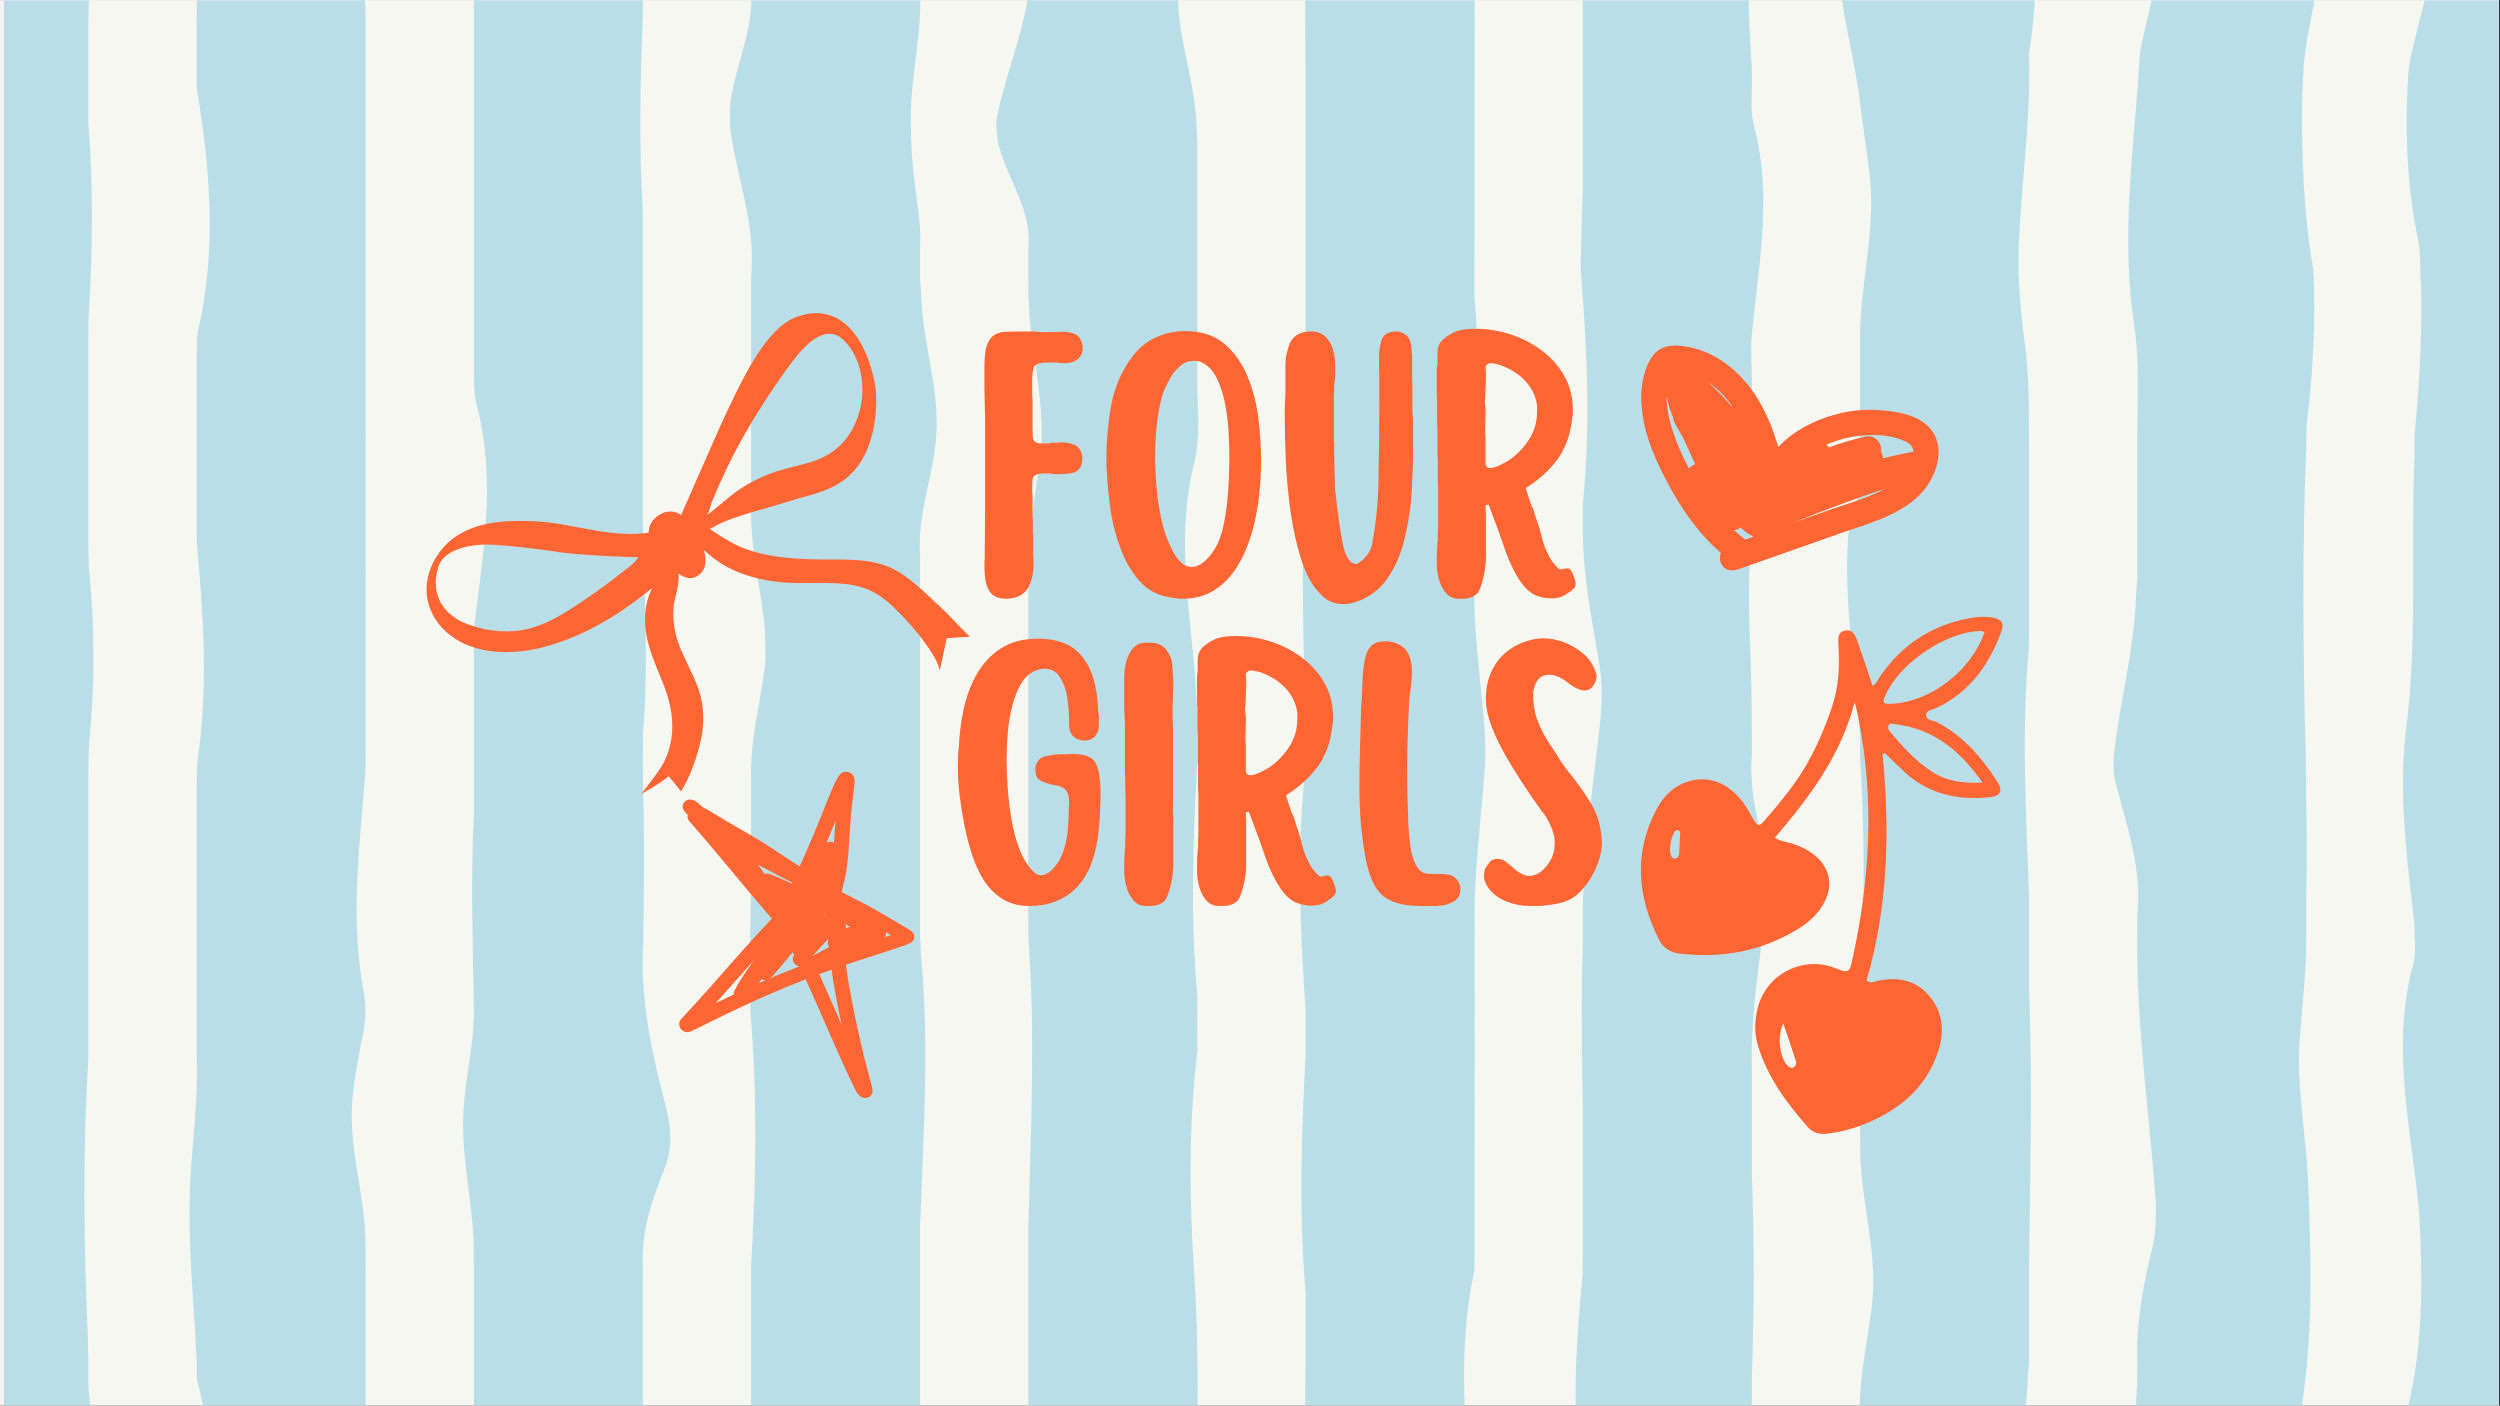
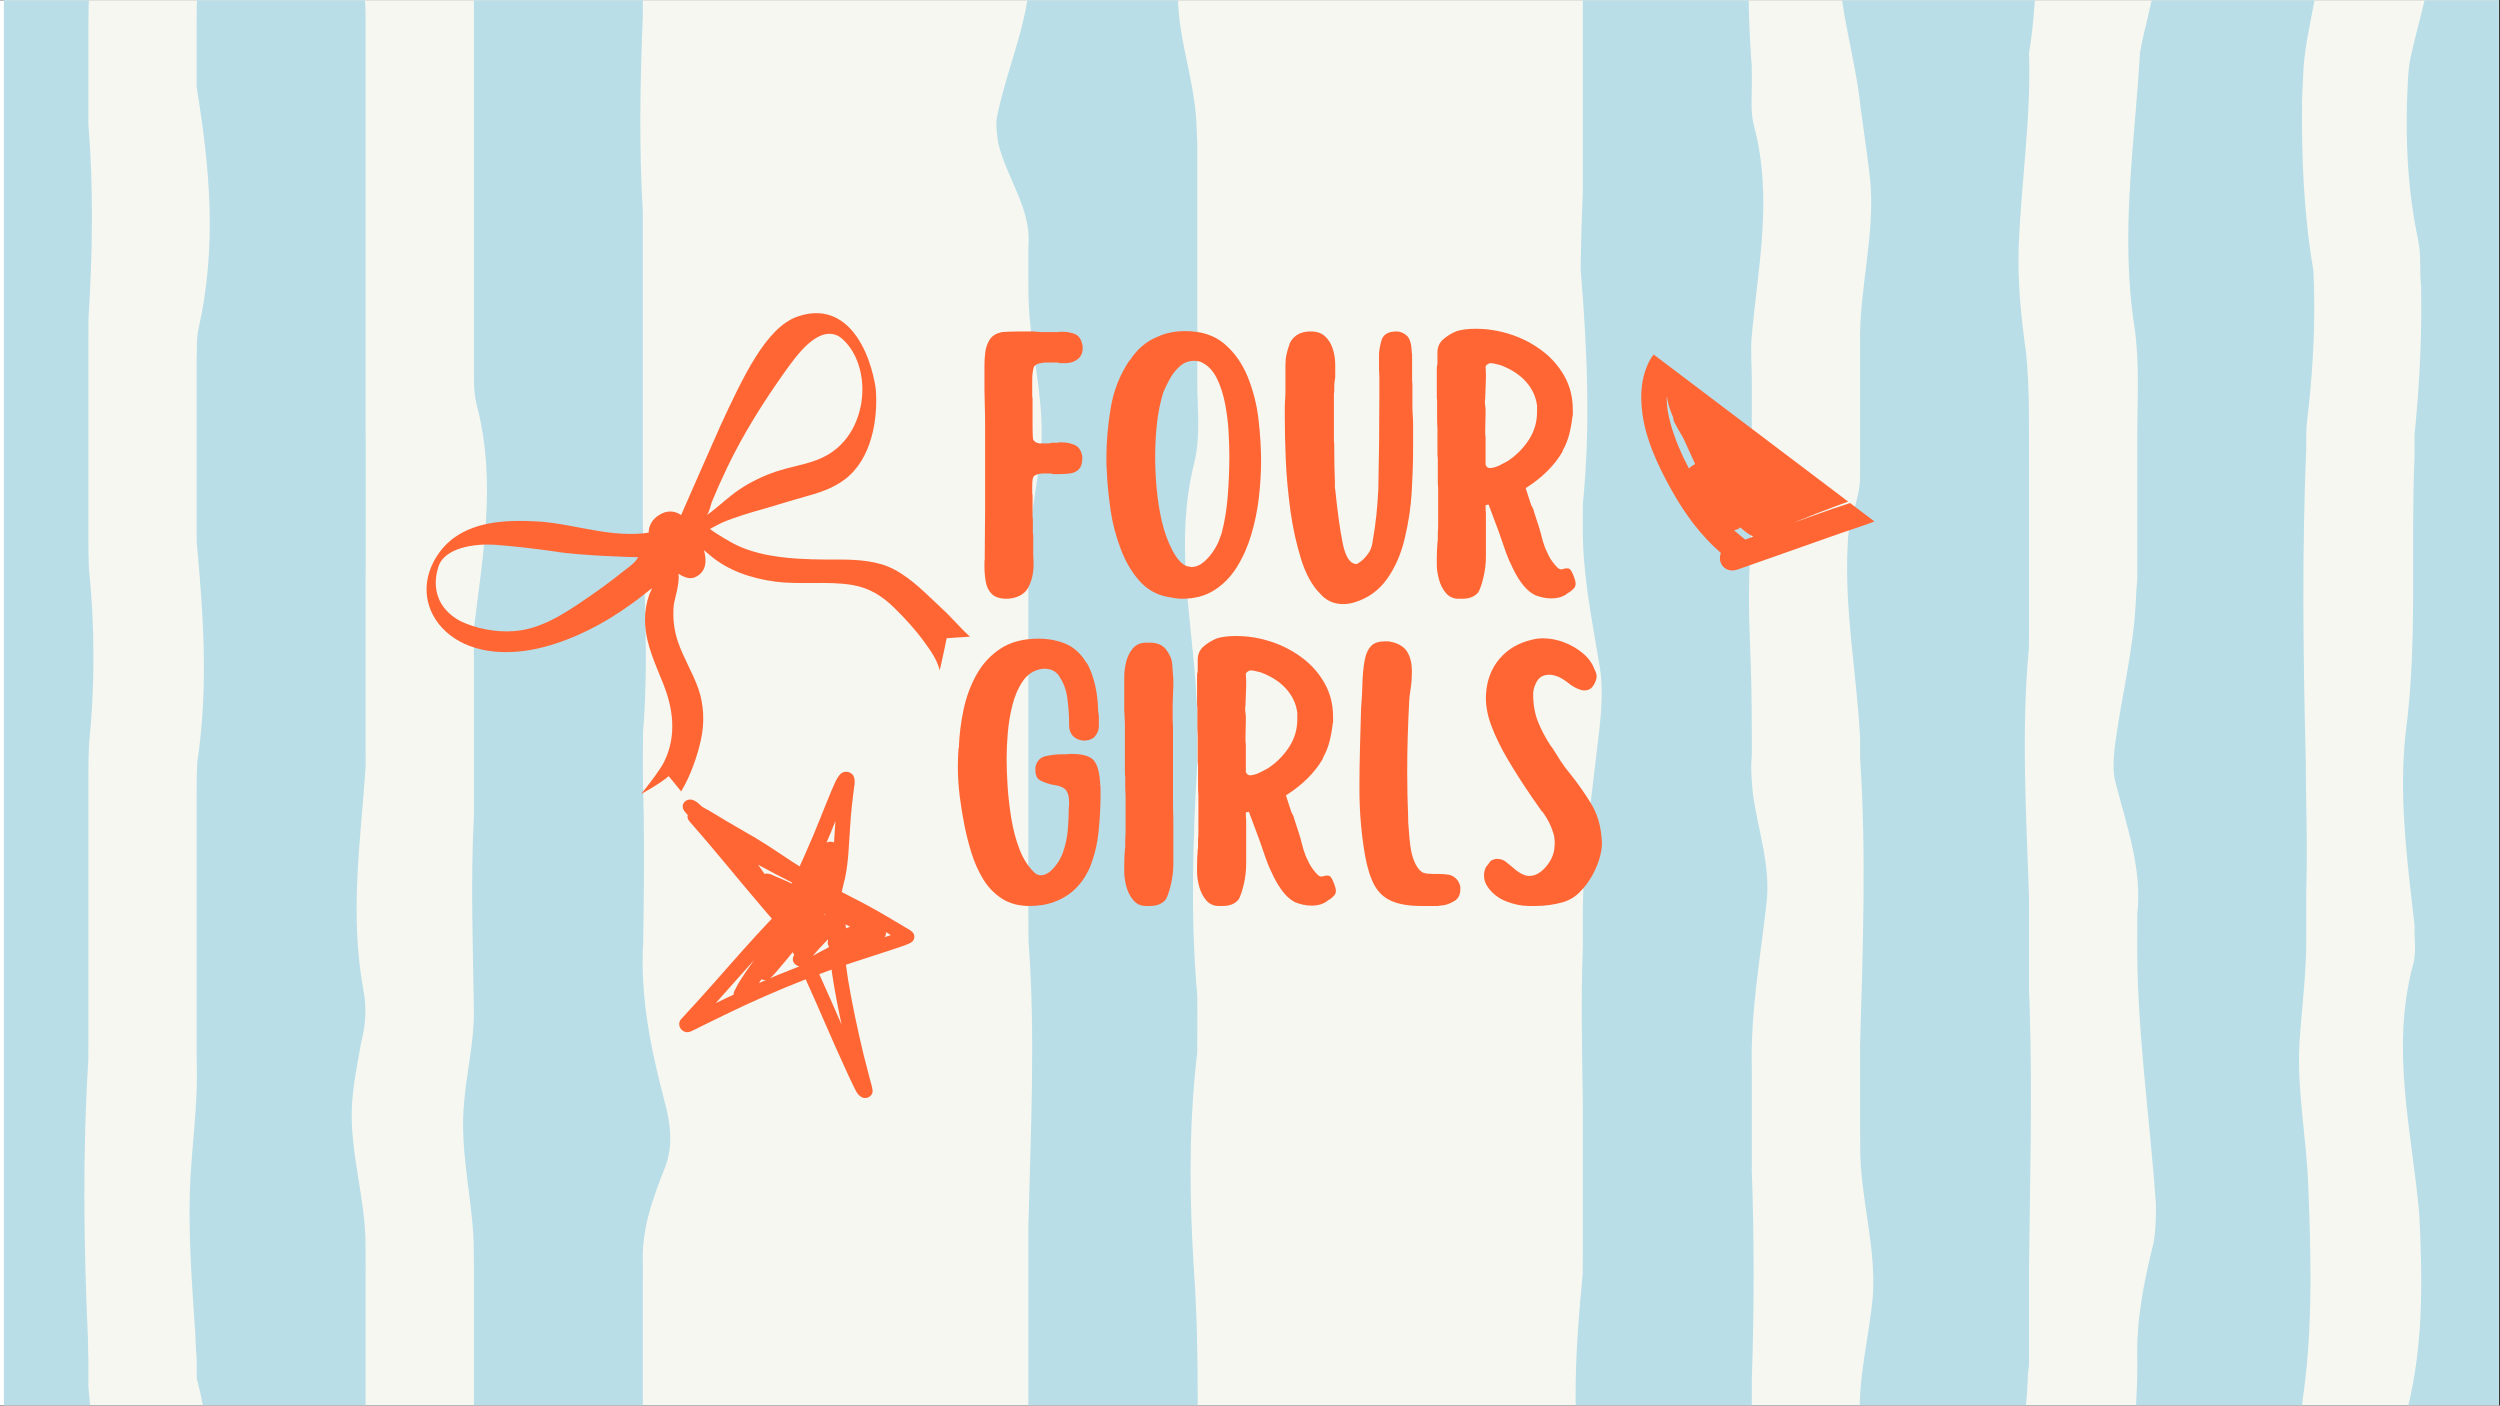
<svg xmlns="http://www.w3.org/2000/svg" version="1.0" preserveAspectRatio="xMidYMid meet" height="768" viewBox="0 0 1024.5 576" zoomAndPan="magnify" width="1366">
  <rect x="0" y="0" width="1024.5" height="576" fill="#333333" stroke="none" />
  <defs>
    <g />
    <clipPath id="3484e68fe2">
      <path clip-rule="nonzero" d="M 0 0.141 L 1024 0.141 L 1024 575.859 L 0 575.859 Z M 0 0.141" />
    </clipPath>
    <clipPath id="d3f7ea6900">
      <path clip-rule="nonzero" d="M 1.594 0.141 L 1024 0.141 L 1024 575.859 L 1.594 575.859 Z M 1.594 0.141" />
    </clipPath>
    <clipPath id="e161f88865">
      <path clip-rule="nonzero" d="M 1.594 0.141 L 40 0.141 L 40 575.859 L 1.594 575.859 Z M 1.594 0.141" />
    </clipPath>
    <clipPath id="29912efaf9">
      <path clip-rule="nonzero" d="M 77 0.141 L 150 0.141 L 150 575.859 L 77 575.859 Z M 77 0.141" />
    </clipPath>
    <clipPath id="3d1484a448">
      <path clip-rule="nonzero" d="M 189 0.141 L 275 0.141 L 275 575.859 L 189 575.859 Z M 189 0.141" />
    </clipPath>
    <clipPath id="30c3ce51fe">
      <path clip-rule="nonzero" d="M 299 0.141 L 386 0.141 L 386 575.859 L 299 575.859 Z M 299 0.141" />
    </clipPath>
    <clipPath id="b4aa67ec96">
      <path clip-rule="nonzero" d="M 408 0.141 L 495 0.141 L 495 575.859 L 408 575.859 Z M 408 0.141" />
    </clipPath>
    <clipPath id="23155b3270">
      <path clip-rule="nonzero" d="M 532 0.141 L 609 0.141 L 609 575.859 L 532 575.859 Z M 532 0.141" />
    </clipPath>
    <clipPath id="f8a557f6c8">
      <path clip-rule="nonzero" d="M 644 0.141 L 725 0.141 L 725 575.859 L 644 575.859 Z M 644 0.141" />
    </clipPath>
    <clipPath id="57d8ac505e">
      <path clip-rule="nonzero" d="M 752 0.141 L 835 0.141 L 835 575.859 L 752 575.859 Z M 752 0.141" />
    </clipPath>
    <clipPath id="772008d9c9">
      <path clip-rule="nonzero" d="M 866 0.141 L 951 0.141 L 951 575.859 L 866 575.859 Z M 866 0.141" />
    </clipPath>
    <clipPath id="10f607e64b">
      <path clip-rule="nonzero" d="M 980 0.141 L 1024 0.141 L 1024 575.859 L 980 575.859 Z M 980 0.141" />
    </clipPath>
    <clipPath id="513e947fea">
      <rect height="277" y="0" width="277" x="0" />
    </clipPath>
    <clipPath id="20378996ff">
      <path clip-rule="nonzero" d="M 174 128 L 398 128 L 398 326 L 174 326 Z M 174 128" />
    </clipPath>
    <clipPath id="7517121f06">
      <path clip-rule="nonzero" d="M 162.359 233.641 L 338.488 118.098 L 424.426 249.102 L 248.293 364.641 Z M 162.359 233.641" />
    </clipPath>
    <clipPath id="30f8d0d5cb">
      <path clip-rule="nonzero" d="M 162.359 233.641 L 338.488 118.098 L 424.426 249.102 L 248.293 364.641 Z M 162.359 233.641" />
    </clipPath>
    <clipPath id="4f6755cd3e">
-       <path clip-rule="nonzero" d="M 672 141 L 795 141 L 795 234 L 672 234 Z M 672 141" />
+       <path clip-rule="nonzero" d="M 672 141 L 795 234 L 672 234 Z M 672 141" />
    </clipPath>
    <clipPath id="5845ac83a2">
      <path clip-rule="nonzero" d="M 695.902 115.207 L 802.895 181.637 L 752.676 262.52 L 645.684 196.09 Z M 695.902 115.207" />
    </clipPath>
    <clipPath id="2fc436551e">
      <path clip-rule="nonzero" d="M 695.902 115.207 L 802.895 181.637 L 752.676 262.52 L 645.684 196.09 Z M 695.902 115.207" />
    </clipPath>
    <clipPath id="2017fe27cb">
      <path clip-rule="nonzero" d="M 278 316 L 375 316 L 375 450 L 278 450 Z M 278 316" />
    </clipPath>
    <clipPath id="e0388c738b">
      <path clip-rule="nonzero" d="M 232.219 376.258 L 320.742 287.734 L 419.863 386.859 L 331.344 475.383 Z M 232.219 376.258" />
    </clipPath>
    <clipPath id="5ca3e45524">
      <path clip-rule="nonzero" d="M 232.219 376.258 L 320.742 287.734 L 419.863 386.859 L 331.344 475.383 Z M 232.219 376.258" />
    </clipPath>
    <clipPath id="4812a20e5b">
      <path clip-rule="nonzero" d="M 672 252 L 821 252 L 821 465 L 672 465 Z M 672 252" />
    </clipPath>
    <clipPath id="6fb9a31eb2">
      <path clip-rule="nonzero" d="M 702.938 222.535 L 840.637 258.941 L 783.344 475.637 L 645.645 439.23 Z M 702.938 222.535" />
    </clipPath>
    <clipPath id="4d3ab81345">
-       <path clip-rule="nonzero" d="M 702.938 222.535 L 840.637 258.941 L 783.344 475.637 L 645.645 439.23 Z M 702.938 222.535" />
-     </clipPath>
+       </clipPath>
  </defs>
  <g clip-path="url(#3484e68fe2)">
    <path fill-rule="nonzero" fill-opacity="1" d="M 0 0.141 L 1024 0.141 L 1024 575.859 L 0 575.859 Z M 0 0.141" fill="#ffffff" />
-     <path fill-rule="nonzero" fill-opacity="1" d="M 0 0.141 L 1024 0.141 L 1024 575.859 L 0 575.859 Z M 0 0.141" fill="#f6f4f0" />
  </g>
  <g clip-path="url(#d3f7ea6900)">
    <path fill-rule="nonzero" fill-opacity="1" d="M 1.594 -197.527 L 1024.098 -197.527 L 1024.098 824.973 L 1.594 824.973 Z M 1.594 -197.527" fill="#f6f7f1" />
  </g>
  <g clip-path="url(#e161f88865)">
    <path fill-rule="nonzero" fill-opacity="1" d="M 36.219 783.062 C 37.391 760.863 39.496 738.926 38.914 717.082 C 38.832 713.961 38.691 710.844 38.488 707.727 C 36.109 691.605 34.988 675.371 34.629 659.066 C 34.566 655.805 34.547 652.539 34.633 649.273 C 38.918 622.004 38.918 595.422 36.223 568.324 C 36.219 564.609 36.219 560.867 36.219 557.105 C 36.109 554 36.074 551.098 36.027 548.145 C 34.316 510.555 33.805 472.211 36.211 434.27 C 36.219 431.242 36.219 428.195 36.219 425.145 L 36.219 317.16 C 36.246 313.129 36.297 309.098 36.48 305.055 C 38.918 281 38.918 256.973 36.426 232.836 C 36.273 228.863 36.242 224.887 36.219 220.918 L 36.219 139.035 C 36.23 136.25 36.238 133.48 36.258 130.711 C 37.895 104.109 38.406 77.523 36.219 50.875 C 36.219 48.32 36.219 45.777 36.219 43.25 L 36.219 9.277 C 36.289 6.695 36.305 4.422 36.324 2.137 C 38.406 -23.703 32.27 -48.242 29.715 -74.316 C 28.18 -89.145 33.805 -103.457 35.848 -118.285 C 35.848 -121.863 36.871 -125.953 36.219 -129.324 L 36.219 -197.527 L 1.594 -197.527 L 1.594 824.973 L 36.219 824.973 Z M 36.219 783.062" fill="#b9dee8" />
  </g>
  <g clip-path="url(#29912efaf9)">
    <path fill-rule="nonzero" fill-opacity="1" d="M 149.828 712.883 C 150.879 698.691 144.234 686.422 140.656 672.621 C 135.031 649.613 148.324 629.676 149.746 607.648 C 149.801 605.195 149.809 602.738 149.828 600.27 L 149.828 522.371 C 149.824 518.5 149.82 514.609 149.809 510.691 C 149.859 491.125 143.211 472.211 144.234 452.781 C 144.574 446.988 145.484 441.309 146.488 435.672 C 146.988 432.855 147.512 430.051 148 427.238 C 149.859 420.062 150.371 412.902 148.836 405.234 C 143.211 374.051 147.812 344.398 149.84 314.262 C 149.828 310.715 149.828 307.125 149.828 303.535 L 149.828 239.141 C 149.832 236.055 149.836 232.969 149.852 229.891 C 149.859 214.539 149.859 199.203 149.863 184.062 C 149.844 181.039 149.84 178.016 149.828 175.004 L 149.828 7.113 C 149.777 4.434 149.723 1.77 149.512 -0.891 C 147.812 -18.078 141.168 -34.441 142.188 -51.824 C 143.723 -68.184 149.859 -83.008 149.824 -99.398 C 149.828 -103.438 149.828 -107.379 149.828 -111.211 L 149.828 -197.527 L 80.586 -197.527 L 80.586 -121.438 C 80.586 -119.273 80.586 -117.074 80.57 -114.844 C 80.328 -105.504 78.793 -95.789 78.793 -86.586 C 77.773 -56.934 82.371 -27.281 80.617 2.293 C 80.609 4.434 80.602 6.578 80.586 8.797 L 80.586 28.219 C 80.586 30.695 80.59 33.184 80.582 35.668 C 85.953 68.832 89.02 100.531 81.352 134.785 C 80.328 138.875 80.84 143.477 80.586 147.375 L 80.586 210.832 C 80.586 214.547 80.586 218.27 80.59 222 C 83.395 252.371 85.441 282.023 80.832 312.363 C 80.641 316.176 80.602 319.969 80.586 323.75 L 80.586 425.145 C 80.586 428.195 80.586 431.242 80.582 434.277 C 81.352 452.781 78.281 470.676 77.773 489.082 C 77.262 508.508 78.793 527.938 80.074 547.168 C 80.199 550.359 80.285 553.418 80.586 557.105 C 80.586 559.711 80.586 562.305 80.633 564.887 C 89.02 596.953 87.996 628.141 78.988 660.07 C 78.859 663.5 78.93 666.926 79.059 670.352 C 79.453 680.625 80.371 690.871 82.145 701.102 C 82.367 704.598 82.543 708.039 82.688 711.48 C 83.609 735.348 82.91 759.074 80.586 783.062 L 80.586 824.973 L 149.828 824.973 Z M 149.828 712.883" fill="#b9dee8" />
  </g>
  <g clip-path="url(#3d1484a448)">
    <path fill-rule="nonzero" fill-opacity="1" d="M 263.438 772.48 C 262.844 753.91 264.891 736.016 266.422 717.609 C 267.191 709.43 266.297 701.25 265.281 693.078 C 264.941 690.344 264.582 687.609 264.266 684.863 C 261.309 648.078 263.355 611.27 263.434 574.484 C 263.438 570.66 263.438 566.801 263.438 562.918 L 263.438 527.301 C 263.438 524.141 263.438 520.969 263.449 517.789 C 262.844 503.906 267.445 491.125 272.559 478.344 C 276.137 469.141 274.602 459.43 272.047 450.227 C 266.422 428.754 262.332 407.793 263.574 386.324 C 263.629 382.727 263.684 379.129 263.73 375.527 C 263.973 357.535 264.078 339.531 263.5 321.445 C 263.484 318.457 263.473 315.535 263.438 312.32 C 263.438 308.188 263.453 304.066 263.512 299.965 C 265.91 271.289 263.867 242.148 263.438 213.762 L 263.438 95.68 C 263.445 92.828 263.445 89.988 263.441 87.152 C 261.82 60.141 262.332 33.555 263.438 6.273 C 263.438 3.727 263.438 1.191 263.438 -1.324 C 263.355 -8.367 262.844 -15.523 264.379 -22.68 C 268.98 -50.289 266.934 -76.363 263.633 -103.676 C 263.523 -106.066 263.488 -108.445 263.438 -110.789 L 263.438 -197.527 L 194.195 -197.527 L 194.195 -92.234 C 194.172 -90 194.152 -87.742 194.105 -85.457 C 190.246 -60.004 190.758 -34.441 193.934 -8.875 C 194.051 -6.055 194.105 -3.227 194.195 -0.379 L 194.195 148.086 C 194.336 154.211 193.824 159.836 195.359 165.969 C 203.539 197.156 197.914 226.809 194.195 257.707 L 194.195 334.707 C 192.805 361.27 193.824 387.852 194.195 414.195 C 194.23 417.324 194.066 420.438 193.781 423.539 C 192.93 432.844 191.012 442.047 190.246 451.246 C 188.203 470.676 193.312 489.594 194.09 508.676 C 194.172 512.598 194.184 516.434 194.195 520.25 L 194.195 604.316 C 193.312 635.809 190.246 667.508 194.188 699.211 C 194.195 703.246 194.195 707.207 194.195 711.086 L 194.195 824.973 L 263.438 824.973 Z M 263.438 772.48" fill="#b9dee8" />
  </g>
  <g clip-path="url(#30c3ce51fe)">
-     <path fill-rule="nonzero" fill-opacity="1" d="M 376.988 804.098 C 372.762 774.359 373.785 744.707 377.047 714.844 C 377.051 712.023 377.051 709.16 377.051 706.258 L 377.051 672.164 C 377.875 652.68 377.363 632.742 377.051 613.473 L 377.051 502.336 C 378.387 465.051 380.941 428.242 377.367 391.129 C 377.289 388.77 377.23 386.469 377.051 383.801 L 377.051 227.797 C 375.832 211.473 381.965 196.645 383.5 180.797 C 385.543 160.859 378.387 141.941 377.59 122.75 C 377.457 120.051 377.355 117.383 377.051 114.605 L 377.051 102.098 C 377.363 95.418 376.852 89.281 375.832 82.637 C 374.297 71.898 373.273 61.676 373.273 50.938 C 372.762 32.535 377.875 15.152 377.051 -3.395 L 377.051 -33.012 C 376.852 -48.754 381.965 -63.582 385.031 -79.941 C 385.543 -84.031 386.055 -87.609 385.543 -91.699 C 384.012 -109.082 377.363 -124.93 377.051 -142.148 L 377.051 -197.527 L 307.809 -197.527 L 307.809 -117.629 C 307.809 -115.137 307.809 -112.594 307.809 -110.008 C 307.836 -91.699 310.902 -73.293 310.391 -54.891 C 309.367 -39.551 307.836 -24.215 307.809 -8.824 C 307.816 -6.344 307.828 -3.848 307.848 -1.34 C 308.344 14.129 300.676 28.445 299.145 43.781 L 299.145 51.961 C 301.699 72.41 309.879 91.84 307.809 112.91 L 307.809 207.699 C 307.324 224.766 311.926 241.125 313.457 257.996 C 313.457 263.109 313.969 268.219 313.457 273.332 C 311.414 288.672 307.324 304.008 307.809 319.117 L 307.809 341.523 C 307.812 344.359 307.812 347.148 307.816 349.957 C 307.832 368.41 307.258 386.828 307.391 405.305 C 307.414 408.383 307.457 411.469 307.523 414.559 C 310.391 449.203 309.879 483.969 307.809 518.699 C 307.809 521.82 307.809 524.926 307.809 528.02 L 307.809 573.277 C 308.344 608.715 302.723 644.5 311.195 679.34 C 311.816 682.258 312.422 685.137 312.992 688.031 C 313.543 690.883 314.055 693.75 314.48 696.648 C 315.504 703.805 315.504 710.453 314.48 717.609 C 311.414 736.527 306.301 753.91 307.809 772.621 L 307.809 824.973 L 377.051 824.973 L 377.051 811.453 C 377.051 809.254 377.047 806.797 376.988 804.098 Z M 376.988 804.098" fill="#b9dee8" />
-   </g>
+     </g>
  <g clip-path="url(#b4aa67ec96)">
    <path fill-rule="nonzero" fill-opacity="1" d="M 490.66 806.324 C 490.863 802.988 490.352 799.922 490.863 796.344 C 498.02 766.18 492.906 738.57 490.676 709.605 C 490.852 707.359 491.023 705.125 491.18 702.895 C 491.66 696.215 492.027 689.566 492.262 682.941 C 492.363 680.004 492.41 677.07 492.301 674.148 C 487.281 644.5 484.727 614.848 490.527 584.75 C 490.777 581.051 490.828 577.371 490.824 573.691 C 490.812 555.367 490.512 537.043 489.137 518.539 C 488.922 514.895 488.73 511.254 488.566 507.613 C 487.406 482.121 487.574 456.703 490.641 431.254 C 490.656 427.031 490.66 422.828 490.66 418.629 C 490.66 415.133 490.66 411.625 490.652 408.105 C 487.793 376.094 488.816 344.398 490.66 312.305 L 490.66 290.914 C 490.309 287.078 490.195 283.965 490.016 280.73 C 487.793 250.328 481.66 220.676 489.328 190 C 491.883 179.773 490.863 169.551 490.66 159.32 L 490.66 59.039 C 490.5 56.098 490.414 53.168 490.273 50.242 C 489.328 29.977 480.637 11.062 483.191 -9.898 C 485.75 -25.238 490.863 -39.043 490.66 -54.141 L 490.66 -197.527 L 421.418 -197.527 L 421.418 -142.434 C 421.418 -138.953 421.418 -135.324 421.418 -131.555 C 422.867 -104.48 423.375 -76.875 421.43 -49.852 C 421.422 -47.23 421.422 -44.586 421.418 -41.91 L 421.418 -32.062 C 421.426 -28.723 421.434 -25.348 421.449 -21.914 C 424.91 2.371 413.664 23.332 408.551 47.871 C 408.039 51.449 408.551 55.027 409.062 58.609 C 412.641 73.434 422.867 85.703 421.418 101.074 L 421.418 113.184 C 421.418 115.738 421.434 118.309 421.465 120.895 C 421.844 144.496 429.512 166.48 425.934 190.512 C 423.887 204.824 421.332 218.117 421.434 232.441 C 421.422 235.145 421.418 237.863 421.418 240.59 L 421.418 373.445 C 421.438 377.512 421.457 381.574 421.492 385.691 C 424.398 424.664 422.355 464.031 421.418 502.699 C 421.418 506.469 421.418 510.234 421.418 513.98 L 421.418 589.828 C 421.484 592.5 421.531 595.156 421.645 597.816 C 428.488 628.652 435.648 659.328 422.355 690.004 C 421.332 692.559 420.82 695.625 421.418 698.793 C 421.418 703.066 421.418 707.254 421.363 711.352 C 421.332 725.277 416.219 738.059 413.664 751.863 C 413.152 756.977 412.641 761.578 413.152 766.691 C 415.195 782.539 421.844 797.363 421.414 813.598 C 421.418 816.07 421.418 818.16 421.418 819.844 L 421.418 824.973 L 490.66 824.973 Z M 490.66 806.324" fill="#b9dee8" />
  </g>
  <g clip-path="url(#23155b3270)">
-     <path fill-rule="nonzero" fill-opacity="1" d="M 604.273 705.922 C 604.293 703.574 604.305 701.195 604.324 698.793 C 606.855 676.176 606.863 653.359 605.906 630.723 C 605.77 627.488 605.613 624.262 605.445 621.035 C 599.758 587.75 597.203 554.008 604.156 520.699 C 604.27 517.137 604.273 513.559 604.273 509.969 L 604.273 479.355 C 604.336 449.457 604.355 419.836 604.32 390.148 C 604.316 386.852 604.312 383.551 604.309 380.25 C 603.848 358.199 606.914 336.727 608.449 314.746 C 609.473 300.43 606.914 286.113 605.895 271.801 C 604.359 258.508 603.848 245.727 604.273 232.621 L 604.273 213.805 C 604.273 210.547 604.273 207.293 604.301 204.031 C 606.406 176.195 606.406 148.078 604.188 120.336 C 604.141 117.16 604.16 113.953 604.18 110.75 C 604.246 101.109 604.293 91.461 604.273 81.793 L 604.273 44.426 C 604.277 41.191 604.281 38.062 604.281 34.938 C 604.352 2.406 604.359 -29.836 604.297 -62.41 C 604.289 -66.027 604.285 -69.652 604.273 -73.281 C 603.336 -76.875 603.848 -80.965 603.848 -84.543 C 604.871 -111.641 604.871 -138.734 604.277 -165.859 C 604.273 -169.246 604.273 -172.383 604.273 -175.258 L 604.273 -197.527 L 535.031 -197.527 L 535.031 -31.582 C 534.828 -10.41 534.828 10.551 535.031 31.629 L 535.031 184.062 C 533.297 220.676 533.809 257.996 535.031 295.02 L 535.031 304.371 C 535.031 307.707 535.027 311.043 535.023 314.371 C 531.25 347.465 532.785 380.695 535.02 413.902 C 535.027 417.188 535.031 420.461 535.031 423.73 C 535.02 426.777 535.012 429.809 535 432.848 C 533.297 465.051 532.273 497.262 535.016 529.262 C 535.02 532.066 535.023 534.871 535.031 537.652 L 535.031 555.277 C 534.93 563.59 534.879 572.094 534.879 580.613 C 534.879 583.453 534.887 586.297 534.895 589.133 C 532.785 614.848 536.363 640.41 540.965 665.461 C 541.137 668.02 541.176 670.547 541.117 673.055 C 540.895 682.465 539.242 691.605 537.531 700.98 C 536.961 704.105 536.387 707.258 535.852 710.453 C 536.363 713.008 534.828 715.055 535.34 717.609 C 544.031 748.285 539.941 777.938 535.082 808.281 C 535.031 813.691 535.031 817.867 535.031 820.688 L 535.031 824.973 L 604.273 824.973 C 604.273 824.973 604.273 823.688 604.27 821.211 C 601.293 783.051 603.336 744.195 604.273 705.922 Z M 604.273 705.922" fill="#b9dee8" />
-   </g>
+     </g>
  <g clip-path="url(#f8a557f6c8)">
    <path fill-rule="nonzero" fill-opacity="1" d="M 717.867 776.082 C 717.348 756.465 705.586 739.082 708.656 719.145 C 711.211 703.805 718.879 690.004 717.883 673.91 L 717.883 573.625 C 717.887 570.898 717.887 568.156 717.891 565.402 C 718.879 536.625 718.879 507.996 717.883 479.355 L 717.883 437.316 C 717.348 414.438 721.438 392.453 723.992 369.449 C 725.527 354.109 720.414 340.309 718.367 325.48 C 717.855 320.367 717.348 314.746 717.902 309.797 C 717.887 306.965 717.883 304.109 717.883 301.254 C 717.883 289.281 717.719 276.77 717.129 262.922 C 716.543 249.074 716.594 237.344 717.188 227.461 C 717.781 217.578 717.883 206.145 717.883 194.465 L 717.883 155.414 C 717.855 149.609 717.348 143.477 717.855 137.852 C 720.414 109.223 726.547 81.102 718.879 51.961 C 717.348 46.336 717.855 41.227 717.883 35.828 C 717.883 32.949 717.883 30.086 717.883 27.242 C 715.559 -2.043 716.57 -31.891 717.559 -61.355 C 717.676 -64.629 717.793 -67.898 717.934 -71.164 C 720.926 -102.438 722.969 -134.133 717.902 -165.48 C 717.887 -168.035 717.883 -170.461 717.883 -172.746 L 717.883 -197.527 L 648.641 -197.527 L 648.641 -171.531 C 648.84 -156.117 646.281 -141.801 644.75 -126.465 C 643.215 -108.059 644.238 -89.656 647.707 -71.883 C 648.168 -68.629 648.457 -65.344 648.484 -62.016 C 648.641 -59.23 648.641 -56.457 648.641 -53.648 C 648.84 -34.949 648.84 -15.523 648.641 3.148 C 648.641 5.266 648.641 7.395 648.641 9.555 L 648.641 78.293 C 648.332 85.406 648.105 92.527 647.941 99.656 C 647.859 103.219 647.797 106.781 647.75 110.34 C 650.371 142.453 651.906 174.148 648.66 206.414 C 648.641 209.324 648.641 212.164 648.641 215.008 C 648.328 233.457 651.906 251.348 654.973 269.754 C 657.02 279.469 656.508 288.672 655.484 298.383 C 652.418 325.48 648.328 352.066 648.641 379.027 C 648.641 382.121 648.641 385.211 648.633 388.293 C 647.816 409.836 648.328 430.797 648.645 452.434 C 648.641 455.449 648.641 458.457 648.641 461.457 L 648.641 510.184 C 648.641 514.176 648.629 518.148 648.578 522.102 C 645.77 551.453 643.727 581.105 648.727 610.367 C 649.105 613.473 649.418 616.582 649.676 619.691 C 651.918 647.672 649.738 675.746 648.641 703.879 L 648.641 710.738 C 648.328 745.219 647.305 779.473 648.641 813.535 L 648.641 824.973 L 717.883 824.973 L 717.883 785.93 C 717.883 782.812 717.883 779.527 717.867 776.082 Z M 717.867 776.082" fill="#b9dee8" />
  </g>
  <g clip-path="url(#57d8ac505e)">
    <path fill-rule="nonzero" fill-opacity="1" d="M 831.496 792.762 C 830.844 763.621 828.289 734.992 831.375 706.031 C 831.488 703.617 831.496 701.234 831.496 698.836 C 833.91 679.266 825.219 662.395 820.617 643.988 C 819.086 639.387 819.598 634.277 820.105 629.676 C 822.664 608.203 830.332 587.75 830.914 566.223 C 831.012 564.035 831.094 561.859 831.496 559.262 L 831.496 527.562 C 831.496 524.727 831.496 521.879 831.496 519.027 C 831.867 484.48 832.887 449.203 831.789 414.277 C 831.742 411.961 831.703 409.691 831.496 406.422 L 831.496 375.84 C 831.496 373.027 831.496 370.219 831.492 367.438 C 830.332 333.66 828.289 299.406 831.426 265.805 C 831.449 262.945 831.461 260.102 831.496 257.227 L 831.496 190.461 C 831.355 175.172 831.867 160.348 830.332 145.008 C 828.289 130.184 826.754 115.867 827.266 101.043 C 828.289 74.457 832.379 48.383 831.496 21.762 C 832.578 15.207 833.285 8.664 833.711 2.133 C 835.832 -30.539 830.953 -63.008 831.496 -95.934 L 831.496 -197.527 L 762.254 -197.527 L 762.254 -189.426 C 762.254 -186.773 762.254 -183.492 762.266 -179.637 C 761.824 -164.297 765.914 -149.473 767.449 -134.133 C 768.473 -116.75 764.383 -99.367 762.848 -81.984 C 762.848 -76.363 762.336 -71.25 762.375 -65.742 C 762.176 -62.949 761.809 -60.195 761.324 -57.465 C 759.383 -46.539 755.52 -35.973 754.156 -24.727 C 751.602 -1.207 760.289 21.285 762.555 44.824 C 762.898 47.328 763.234 49.773 763.605 52.219 C 764.508 59.375 765.66 66.531 766.426 73.945 C 768.473 96.441 761.824 118.426 762.254 140.926 L 762.254 195.191 C 762.336 204.824 757.223 213.516 757.223 222.719 C 755.691 249.305 760.801 275.379 762.254 302.121 C 762.254 304.945 762.254 307.773 762.262 310.594 C 764.891 350.02 763.359 389.387 762.254 428.535 L 762.254 461.457 C 762.27 464.457 762.281 467.445 762.309 470.43 C 762.336 491.125 768.98 511.062 767.449 531.516 C 765.914 548.387 761.312 564.746 762.254 581.77 L 762.254 666.605 C 763.871 684.891 757.734 701.25 753.645 719.145 C 752.621 722.723 752.109 725.789 752.621 729.367 C 754.668 743.684 761.312 756.465 762.109 770.57 C 762.254 774.336 762.254 777.98 762.254 781.445 L 762.254 824.973 L 831.496 824.973 L 831.496 802.32 C 831.496 799.395 831.496 796.203 831.496 792.762 Z M 831.496 792.762" fill="#b9dee8" />
  </g>
  <g clip-path="url(#772008d9c9)">
    <path fill-rule="nonzero" fill-opacity="1" d="M 945.105 783.062 C 944.57 760.508 944.16 737.707 944.383 714.941 C 944.414 711.582 944.457 708.227 944.52 704.773 C 945.062 690.887 945.551 676.914 945.828 662.918 C 945.898 659.422 945.953 655.922 945.98 652.41 C 946.387 631.207 940.762 611.27 942.297 590.309 C 942.465 587.582 942.664 584.867 942.879 582.168 C 943.102 579.441 943.336 576.719 943.586 573.941 C 947.336 548.535 947.207 523.129 946.355 497.516 C 946.234 493.855 946.098 490.191 945.953 486.523 C 945.363 467.098 941.273 447.668 942.297 427.73 C 943.32 412.395 945.363 397.566 945.105 382.035 L 945.105 364.734 C 945.586 349.785 945.168 334.797 944.969 319.82 C 944.93 316.824 944.898 313.832 944.887 310.836 C 943.828 268.219 943.32 226.297 945.105 183.781 C 945.105 180.859 945.109 177.891 945.176 174.883 C 947.438 156.344 948.707 138.07 948.328 119.777 C 948.262 116.73 948.152 113.68 947.996 110.625 C 944.074 87.738 943.137 64.633 943.391 41.453 C 943.492 38.109 943.617 34.758 943.824 31.375 C 944.34 11.062 953.031 -7.855 949.965 -28.816 C 948.43 -38.02 946.609 -46.645 945.77 -55.566 C 945.492 -58.539 945.32 -61.547 945.309 -64.617 C 942.809 -93.746 943.828 -123.398 945.094 -152.312 C 945.105 -156.402 945.105 -160.258 945.105 -163.855 L 945.105 -197.527 L 875.863 -197.527 L 875.863 -95.883 C 874.812 -71.762 878.391 -49.266 882.48 -25.238 C 883.504 -20.637 884.012 -15.523 883.504 -10.922 C 882.734 -2.742 880.562 5.184 878.715 13.168 C 878.086 15.898 877.492 18.637 876.984 21.461 C 874.812 59.117 868.676 95.93 874.812 134.785 C 876.855 149.609 875.832 163.926 875.863 178.219 L 875.863 237.121 C 875.527 240.504 875.402 243.551 875.234 246.688 C 874.301 266.688 869.188 286.113 866.633 306.055 C 866.121 311.164 865.609 316.277 867.141 321.391 C 871.742 339.285 877.879 356.156 875.863 374.488 L 875.863 383.035 C 875.324 420.062 880.945 456.871 883.504 493.684 C 883.504 498.793 883.504 503.906 882.48 509.531 C 878.391 525.891 875.324 541.738 875.879 558.07 C 875.863 560.895 875.863 563.754 875.762 566.734 C 874.812 595.422 871.23 623.539 875.633 652.367 C 875.734 655.215 875.785 658.082 875.863 660.871 L 875.863 694.531 C 874.988 697.16 874.805 699.387 874.57 701.621 C 867.141 731.414 870.723 761.578 875.855 791.328 C 875.863 794.918 875.863 798.246 875.863 801.301 L 875.863 824.973 L 945.105 824.973 Z M 945.105 783.062" fill="#b9dee8" />
  </g>
  <g clip-path="url(#10f607e64b)">
    <path fill-rule="nonzero" fill-opacity="1" d="M 989.473 -197.527 L 989.473 -169.934 C 989.473 -166.383 989.473 -162.52 989.461 -158.367 C 989.844 -142.824 982.684 -129.02 981.152 -113.684 C 979.105 -89.656 990.355 -67.672 995.461 -45.18 C 997 -39.168 997.605 -33.32 997.574 -27.562 C 997.48 -10.285 991.633 6.203 987.797 23.844 C 986.773 28.957 986.773 33.555 986.512 38.188 C 986.391 41.453 986.309 44.723 986.281 47.996 C 986.137 64.359 987.285 80.848 990.863 97.973 C 992.398 104.621 991.375 110.754 992.172 117.219 C 992.234 120.605 992.258 123.996 992.242 127.391 C 992.18 144.348 991.191 161.324 989.473 178.152 L 989.473 187.41 C 987.797 225.273 990.863 263.109 985.801 300.52 C 985.457 303.871 985.199 307.16 985.027 310.441 C 983.832 333.348 986.867 356.238 989.473 379.094 C 989.402 381.953 989.621 384.777 989.668 387.531 C 989.715 390.281 989.586 392.965 988.82 395.523 C 979.617 430.285 988.309 463.008 991.398 497.238 C 991.574 500.727 991.734 504.215 991.867 507.699 C 992.789 532.098 992.32 556.414 985.77 580.543 C 985.078 583.984 984.82 587.316 984.867 590.586 C 985.129 606.895 993.082 621.664 993.934 637.855 C 993.934 641.945 993.934 645.523 993.746 649.73 C 993.539 652.945 993.203 656.098 992.848 659.266 C 990.738 674.832 987.965 690.449 989.102 706.527 C 989.059 710.855 989.031 714.957 989.012 719.215 C 988.91 737.781 989.059 756.273 989.461 774.707 C 989.473 777.605 989.473 780.391 989.473 783.062 L 989.473 824.973 L 1024.098 824.973 L 1024.098 -197.527 Z M 989.473 -197.527" fill="#b9dee8" />
  </g>
  <g transform="matrix(1, 0, 0, 1, 386, 124)">
    <g clip-path="url(#513e947fea)">
      <g fill-opacity="1" fill="#ff6634">
        <g transform="translate(11.943, 121.372)">
          <g>
            <path d="M 14.656 0 C 11.914 0 9.883 -0.633 8.562 -1.906 C 7.238 -3.188 6.395 -4.852 6.031 -6.906 C 5.664 -8.969 5.484 -11.047 5.484 -13.141 L 5.484 -14.656 C 5.484 -14.832 5.484 -15.055 5.484 -15.328 C 5.484 -15.609 5.523 -15.93 5.609 -16.297 L 5.609 -18.625 L 5.75 -36.562 L 5.75 -61.484 C 5.75 -65.047 5.75 -68.332 5.75 -71.344 C 5.75 -74.352 5.703 -77.141 5.609 -79.703 C 5.523 -81.984 5.484 -84.035 5.484 -85.859 C 5.484 -87.68 5.484 -89.234 5.484 -90.516 L 5.484 -95.719 C 5.484 -97.363 5.594 -99.117 5.812 -100.984 C 6.039 -102.859 6.633 -104.57 7.594 -106.125 C 8.551 -107.676 10.082 -108.68 12.188 -109.141 C 12.375 -109.141 12.469 -109.188 12.469 -109.281 C 13.562 -109.363 14.742 -109.426 16.016 -109.469 C 17.297 -109.52 18.664 -109.547 20.125 -109.547 L 23.422 -109.547 C 23.961 -109.547 24.531 -109.547 25.125 -109.547 C 25.719 -109.547 26.336 -109.5 26.984 -109.406 C 27.711 -109.32 28.375 -109.281 28.969 -109.281 C 29.562 -109.281 30.176 -109.281 30.812 -109.281 L 35.609 -109.281 C 35.879 -109.363 36.242 -109.406 36.703 -109.406 L 37.516 -109.406 C 38.984 -109.406 40.266 -109.223 41.359 -108.859 L 41.484 -108.859 C 43.773 -108.316 45.145 -106.723 45.594 -104.078 C 45.688 -103.984 45.734 -103.844 45.734 -103.656 L 45.734 -102.703 C 45.734 -100.691 45.023 -99.16 43.609 -98.109 C 42.191 -97.066 40.57 -96.547 38.75 -96.547 L 37.391 -96.547 C 37.203 -96.547 36.969 -96.547 36.688 -96.547 C 36.414 -96.547 36.191 -96.586 36.016 -96.672 C 35.742 -96.766 35.469 -96.812 35.188 -96.812 C 34.914 -96.812 34.645 -96.812 34.375 -96.812 L 31.078 -96.812 C 30.805 -96.812 30.535 -96.812 30.266 -96.812 C 29.992 -96.812 29.719 -96.766 29.438 -96.672 L 29.297 -96.672 C 27.473 -96.492 26.289 -95.945 25.75 -95.031 C 25.289 -93.664 25.062 -91.844 25.062 -89.562 L 25.062 -82.844 C 25.156 -82.57 25.203 -82.297 25.203 -82.016 C 25.203 -81.742 25.203 -81.52 25.203 -81.344 L 25.203 -69.844 C 25.203 -68.832 25.223 -67.914 25.266 -67.094 C 25.305 -66.27 25.375 -65.633 25.469 -65.188 C 25.926 -64.363 26.75 -63.859 27.938 -63.672 L 32.047 -63.672 C 32.586 -63.859 33 -63.953 33.281 -63.953 L 35.328 -63.953 C 35.598 -64.047 35.961 -64.094 36.422 -64.094 L 37.109 -64.094 C 39.211 -64.094 41.062 -63.703 42.656 -62.922 C 44.25 -62.148 45.227 -60.578 45.594 -58.203 L 45.594 -57.656 C 45.594 -55.551 45.113 -54.02 44.156 -53.062 C 43.195 -52.102 41.988 -51.531 40.531 -51.344 C 39.07 -51.164 37.566 -51.078 36.016 -51.078 L 34.641 -51.078 C 34.461 -51.078 34.234 -51.078 33.953 -51.078 C 33.68 -51.078 33.41 -51.125 33.141 -51.219 C 32.867 -51.312 32.504 -51.359 32.047 -51.359 L 30.125 -51.359 C 28.207 -51.359 26.789 -51.035 25.875 -50.391 C 25.789 -50.297 25.703 -50.18 25.609 -50.047 C 25.516 -49.91 25.422 -49.707 25.328 -49.438 C 25.242 -49.07 25.176 -48.613 25.125 -48.062 C 25.082 -47.52 25.062 -46.836 25.062 -46.016 L 25.062 -43.141 C 25.156 -42.859 25.203 -42.582 25.203 -42.312 C 25.203 -42.039 25.203 -41.812 25.203 -41.625 L 25.203 -34.922 C 25.203 -34.555 25.203 -34.191 25.203 -33.828 C 25.203 -33.461 25.242 -33.098 25.328 -32.734 L 25.328 -28.203 C 25.328 -27.836 25.328 -27.473 25.328 -27.109 C 25.328 -26.742 25.375 -26.379 25.469 -26.016 L 25.469 -21.219 C 25.469 -20.312 25.469 -19.379 25.469 -18.422 C 25.469 -17.461 25.516 -16.477 25.609 -15.469 L 25.609 -14.109 C 25.609 -10.453 24.875 -7.273 23.406 -4.578 C 21.945 -1.891 19.211 -0.363 15.203 0 Z M 14.656 0" />
          </g>
        </g>
      </g>
      <g fill-opacity="1" fill="#ff6634">
        <g transform="translate(61.915, 121.372)">
          <g>
            <path d="M 36.562 0 C 35.645 0 34.727 -0.066 33.812 -0.203 C 32.906 -0.336 31.953 -0.5 30.953 -0.688 C 26.203 -1.508 22.227 -3.723 19.031 -7.328 C 15.832 -10.93 13.273 -15.289 11.359 -20.406 C 9.359 -25.695 7.988 -30.898 7.25 -36.016 C 6.52 -41.129 6.02 -45.832 5.75 -50.125 L 5.75 -50.531 C 5.656 -51.812 5.586 -53 5.547 -54.094 C 5.504 -55.188 5.484 -56.281 5.484 -57.375 C 5.484 -64.133 6.07 -71.07 7.25 -78.188 C 8.438 -85.312 10.992 -91.797 14.922 -97.641 L 15.062 -97.641 C 18.07 -102.297 21.859 -105.535 26.422 -107.359 C 29.711 -108.91 33.551 -109.688 37.938 -109.688 C 44.414 -109.688 49.707 -107.953 53.812 -104.484 C 57.926 -101.016 61.125 -96.492 63.406 -90.922 C 65.688 -85.266 67.164 -79.398 67.844 -73.328 C 68.531 -67.254 68.875 -61.617 68.875 -56.422 C 68.875 -51.672 68.578 -46.719 67.984 -41.562 C 67.391 -36.406 66.363 -31.359 64.906 -26.422 C 63.445 -21.492 61.484 -17.047 59.016 -13.078 C 56.555 -9.109 53.477 -5.938 49.781 -3.562 C 46.082 -1.188 41.676 0 36.562 0 Z M 25.469 -58.062 C 25.469 -54.039 25.672 -49.75 26.078 -45.188 C 26.492 -40.625 27.203 -36.148 28.203 -31.766 C 29.211 -27.391 30.676 -23.375 32.594 -19.719 C 34.781 -15.613 37.062 -13.422 39.438 -13.141 L 39.844 -13.141 C 39.938 -13.055 40.078 -13.016 40.266 -13.016 C 42.086 -13.016 43.773 -13.676 45.328 -15 C 46.879 -16.32 48.25 -17.895 49.438 -19.719 C 50.625 -21.539 51.445 -23.188 51.906 -24.656 L 52.719 -26.844 C 54 -31.77 54.844 -36.992 55.25 -42.516 C 55.664 -48.035 55.875 -53.352 55.875 -58.469 C 55.875 -60.938 55.781 -64.039 55.594 -67.781 C 55.414 -71.531 54.957 -75.41 54.219 -79.422 C 53.488 -83.441 52.348 -87.047 50.797 -90.234 C 49.242 -93.43 47.102 -95.672 44.375 -96.953 C 43.551 -97.316 42.547 -97.5 41.359 -97.5 C 39.16 -97.5 37.219 -96.742 35.531 -95.234 C 33.844 -93.734 32.453 -91.953 31.359 -89.891 C 30.266 -87.836 29.395 -86.035 28.75 -84.484 C 27.477 -80.191 26.613 -75.832 26.156 -71.406 C 25.695 -66.977 25.469 -62.531 25.469 -58.062 Z M 25.469 -58.062" />
          </g>
        </g>
      </g>
      <g fill-opacity="1" fill="#ff6634">
        <g transform="translate(135.025, 121.372)">
          <g>
            <path d="M 29.438 2.188 C 25.602 2.188 22.457 0.773 20 -2.047 C 16.707 -5.336 14.102 -10.039 12.188 -16.156 C 10.27 -22.27 8.812 -28.844 7.812 -35.875 C 6.801 -43.457 6.16 -50.441 5.891 -56.828 C 5.617 -63.223 5.484 -69.066 5.484 -74.359 C 5.484 -75.547 5.484 -76.734 5.484 -77.922 C 5.484 -79.109 5.523 -80.297 5.609 -81.484 C 5.703 -82.672 5.75 -83.812 5.75 -84.906 C 5.75 -86 5.75 -87.141 5.75 -88.328 L 5.75 -95.859 C 5.75 -97.41 5.906 -98.891 6.219 -100.297 C 6.539 -101.711 6.977 -103.156 7.531 -104.625 L 7.531 -104.75 C 9.176 -107.945 12.004 -109.547 16.016 -109.547 L 16.156 -109.547 C 18.625 -109.547 20.586 -108.859 22.047 -107.484 C 23.504 -106.117 24.551 -104.383 25.188 -102.281 C 25.832 -100.188 26.156 -98.094 26.156 -96 L 26.156 -92.844 C 26.156 -92.383 26.156 -91.879 26.156 -91.328 C 26.156 -90.785 26.109 -90.285 26.016 -89.828 C 25.922 -89.367 25.852 -88.891 25.812 -88.391 C 25.77 -87.891 25.75 -87.41 25.75 -86.953 L 25.75 -84.906 C 25.656 -84.539 25.609 -84.219 25.609 -83.938 C 25.609 -83.664 25.609 -83.441 25.609 -83.266 L 25.609 -66.281 C 25.609 -65.914 25.609 -65.504 25.609 -65.047 C 25.609 -64.586 25.656 -64.129 25.75 -63.672 L 25.75 -60.531 C 25.75 -58.883 25.77 -56.988 25.812 -54.844 C 25.852 -52.695 25.922 -50.391 26.016 -47.922 L 26.016 -46.422 C 26.016 -46.148 26.016 -45.875 26.016 -45.594 C 26.016 -45.32 26.062 -45.051 26.156 -44.781 C 27.07 -35.645 28.098 -28.27 29.234 -22.656 C 30.379 -17.039 32.273 -14.234 34.922 -14.234 L 35.062 -14.234 C 36.156 -14.879 37.066 -15.566 37.797 -16.297 C 38.523 -17.023 39.227 -17.891 39.906 -18.891 C 40.594 -19.898 41.078 -21.18 41.359 -22.734 C 42.086 -26.836 42.633 -30.645 43 -34.156 C 43.363 -37.676 43.633 -41.266 43.812 -44.922 C 44.094 -57.785 44.234 -70.609 44.234 -83.391 L 44.234 -91.203 C 44.141 -92.484 44.094 -93.758 44.094 -95.031 C 44.094 -96.312 44.094 -97.547 44.094 -98.734 L 44.094 -99.828 C 44.094 -101.379 44.367 -103.16 44.922 -105.172 C 45.461 -108.086 47.562 -109.547 51.219 -109.547 L 51.359 -109.547 C 52.723 -109.547 54.066 -109 55.391 -107.906 C 56.711 -106.812 57.422 -104.484 57.516 -100.922 C 57.609 -100.555 57.656 -100.234 57.656 -99.953 C 57.656 -99.68 57.656 -99.41 57.656 -99.141 L 57.656 -93.25 C 57.656 -92.344 57.656 -91.43 57.656 -90.516 C 57.656 -89.598 57.695 -88.688 57.781 -87.781 L 57.781 -82.156 C 57.781 -80.969 57.781 -79.801 57.781 -78.656 C 57.781 -77.52 57.828 -76.316 57.922 -75.047 C 58.016 -73.859 58.062 -72.602 58.062 -71.281 C 58.062 -69.957 58.062 -68.656 58.062 -67.375 L 58.062 -61.484 C 58.062 -56.273 57.879 -50.453 57.516 -44.016 C 57.148 -37.586 56.191 -31.176 54.641 -24.781 C 53.18 -18.488 50.785 -12.969 47.453 -8.219 C 44.117 -3.469 39.617 -0.227 33.953 1.5 C 32.398 1.957 30.895 2.188 29.438 2.188 Z M 29.438 2.188" />
          </g>
        </g>
      </g>
      <g fill-opacity="1" fill="#ff6634">
        <g transform="translate(197.319, 121.372)">
          <g>
            <path d="M 14.375 0 C 12.281 0 10.566 -0.773 9.234 -2.328 C 7.91 -3.879 6.953 -5.75 6.359 -7.938 C 5.773 -10.133 5.484 -12.098 5.484 -13.828 L 5.484 -16.297 C 5.484 -17.391 5.504 -18.504 5.547 -19.641 C 5.586 -20.785 5.656 -21.906 5.75 -23 C 5.844 -23.457 5.891 -23.867 5.891 -24.234 C 5.891 -24.598 5.891 -24.961 5.891 -25.328 L 5.891 -27.109 C 5.984 -28.117 6.031 -29.145 6.031 -30.188 C 6.031 -31.238 6.031 -32.27 6.031 -33.281 L 6.031 -45.469 C 5.938 -46.469 5.891 -47.469 5.891 -48.469 C 5.891 -49.477 5.891 -50.484 5.891 -51.484 L 5.891 -57.375 C 5.797 -58.102 5.75 -58.852 5.75 -59.625 C 5.75 -60.406 5.75 -61.117 5.75 -61.766 L 5.75 -69.703 C 5.656 -70.984 5.609 -72.305 5.609 -73.672 C 5.609 -75.035 5.609 -76.359 5.609 -77.641 L 5.609 -81.344 C 5.523 -81.801 5.484 -82.281 5.484 -82.781 C 5.484 -83.281 5.484 -83.758 5.484 -84.219 L 5.484 -93.672 C 5.484 -94.035 5.484 -94.375 5.484 -94.688 C 5.484 -95.008 5.523 -95.305 5.609 -95.578 C 5.703 -95.859 5.75 -96.133 5.75 -96.406 C 5.75 -96.676 5.75 -96.945 5.75 -97.219 L 5.75 -100.922 C 5.75 -103.203 6.594 -105.051 8.281 -106.469 C 9.969 -107.883 11.77 -108.957 13.688 -109.688 C 15.695 -110.32 18.301 -110.641 21.5 -110.641 C 26.25 -110.641 30.953 -109.883 35.609 -108.375 C 40.266 -106.875 44.531 -104.688 48.406 -101.812 C 52.289 -98.938 55.395 -95.441 57.719 -91.328 C 60.051 -87.223 61.219 -82.613 61.219 -77.5 L 61.219 -76.141 C 61.219 -75.953 61.219 -75.723 61.219 -75.453 C 61.219 -75.18 61.172 -74.953 61.078 -74.766 C 60.797 -72.211 60.359 -69.77 59.766 -67.438 C 59.18 -65.113 58.297 -62.898 57.109 -60.797 L 56.969 -60.25 C 53.676 -54.594 48.656 -49.617 41.906 -45.328 L 43.812 -39.438 C 44 -38.707 44.273 -38.066 44.641 -37.516 C 45.004 -36.879 45.234 -36.242 45.328 -35.609 C 45.961 -33.773 46.578 -31.898 47.172 -29.984 C 47.766 -28.066 48.156 -26.695 48.344 -25.875 C 48.52 -25.062 48.742 -24.219 49.016 -23.344 C 49.297 -22.477 49.617 -21.547 49.984 -20.547 C 50.441 -19.535 50.895 -18.57 51.344 -17.656 C 51.801 -16.75 52.305 -15.93 52.859 -15.203 C 53.586 -14.191 54.316 -13.344 55.047 -12.656 C 55.773 -11.977 56.645 -11.867 57.656 -12.328 C 58.383 -12.504 59.066 -12.504 59.703 -12.328 C 60.336 -12.047 61.023 -10.859 61.766 -8.766 C 62.578 -6.754 62.57 -5.289 61.75 -4.375 C 60.938 -3.469 60.07 -2.785 59.156 -2.328 L 58.469 -1.781 C 57.469 -1.145 56.461 -0.711 55.453 -0.484 C 54.453 -0.254 53.453 -0.141 52.453 -0.141 C 51.172 -0.141 49.957 -0.273 48.812 -0.547 C 47.676 -0.816 46.648 -1.133 45.734 -1.5 C 42.535 -3.051 39.57 -6.566 36.844 -12.047 C 35.562 -14.609 34.508 -17.051 33.688 -19.375 C 32.863 -21.707 31.953 -24.332 30.953 -27.25 L 26.703 -38.609 L 25.469 -38.344 L 25.469 -37.25 L 25.609 -34.781 L 25.609 -17.25 C 25.609 -14.426 25.266 -11.57 24.578 -8.688 C 23.891 -5.812 23.18 -3.785 22.453 -2.609 C 20.992 -0.867 18.848 0 16.016 0 Z M 25.328 -69.297 C 25.328 -68.836 25.328 -68.352 25.328 -67.844 C 25.328 -67.344 25.375 -66.867 25.469 -66.422 L 25.469 -54.906 C 25.832 -54 26.426 -53.547 27.25 -53.547 L 27.391 -53.547 C 27.66 -53.547 28.344 -53.68 29.438 -53.953 C 30.531 -54.316 32.223 -55.141 34.516 -56.422 C 37.984 -58.703 40.859 -61.578 43.141 -65.047 C 45.422 -68.516 46.562 -72.348 46.562 -76.547 L 46.562 -79.156 C 46.102 -82.801 44.594 -86.062 42.031 -88.938 C 39.477 -91.812 36.008 -94.07 31.625 -95.719 C 30.625 -95.988 29.801 -96.191 29.156 -96.328 C 28.52 -96.473 27.883 -96.547 27.25 -96.547 L 27.109 -96.547 C 27.109 -96.453 27.02 -96.406 26.844 -96.406 C 26.113 -96.039 25.656 -95.629 25.469 -95.172 L 25.609 -92.438 L 25.609 -90.234 L 25.328 -82.297 L 25.328 -82.156 C 25.148 -81.156 25.148 -80.156 25.328 -79.156 C 25.422 -78.602 25.469 -78.051 25.469 -77.5 C 25.469 -76.957 25.469 -76.457 25.469 -76 Z M 25.328 -69.297" />
          </g>
        </g>
      </g>
      <g fill-opacity="1" fill="#ff6634">
        <g transform="translate(1.048, 247.273)">
          <g>
            <path d="M 34.922 0 C 30.441 0 26.648 -1.004 23.547 -3.016 C 20.441 -5.023 17.883 -7.672 15.875 -10.953 C 13.875 -14.242 12.281 -17.805 11.094 -21.641 C 9.906 -25.473 8.945 -29.211 8.219 -32.859 C 7.395 -36.973 6.734 -41.035 6.234 -45.047 C 5.734 -49.066 5.484 -53.129 5.484 -57.234 C 5.484 -58.422 5.504 -59.609 5.547 -60.797 C 5.586 -61.984 5.656 -63.219 5.75 -64.5 L 5.891 -64.906 C 6.066 -70.113 6.723 -75.363 7.859 -80.656 C 9.004 -85.945 10.812 -90.758 13.281 -95.094 C 15.75 -99.438 19.035 -102.93 23.141 -105.578 C 27.242 -108.223 32.359 -109.547 38.484 -109.547 C 42.68 -109.547 46.469 -108.816 49.844 -107.359 C 53.219 -105.898 56.047 -103.254 58.328 -99.422 L 58.469 -99.422 C 61.301 -94.117 62.805 -87.586 62.984 -79.828 L 63.125 -78.875 L 63.125 -78.734 C 63.219 -78.273 63.266 -77.844 63.266 -77.438 C 63.266 -77.031 63.266 -76.598 63.266 -76.141 L 63.266 -73.406 C 63.172 -71.758 62.488 -70.297 61.219 -69.016 C 60.113 -68.191 58.742 -67.781 57.109 -67.781 L 56.828 -67.781 C 55.004 -67.969 53.547 -68.656 52.453 -69.844 C 51.535 -71.031 51.078 -72.352 51.078 -73.812 L 51.078 -74.766 C 51.078 -77.867 50.848 -81.223 50.391 -84.828 C 49.93 -88.43 48.836 -91.469 47.109 -93.938 L 47.109 -94.078 C 45.734 -96.172 43.676 -97.219 40.938 -97.219 L 40.391 -97.219 C 40.023 -97.219 39.801 -97.176 39.719 -97.094 L 39.578 -97.094 C 36.473 -96.539 33.984 -94.895 32.109 -92.156 C 30.234 -89.414 28.816 -86.148 27.859 -82.359 C 26.898 -78.578 26.258 -74.742 25.938 -70.859 C 25.625 -66.984 25.469 -63.629 25.469 -60.797 L 25.469 -60.109 C 25.469 -56.922 25.602 -53.203 25.875 -48.953 C 26.156 -44.711 26.66 -40.352 27.391 -35.875 C 28.117 -31.406 29.211 -27.254 30.672 -23.422 C 32.129 -19.586 34.094 -16.438 36.562 -13.969 C 37.383 -13.051 38.391 -12.594 39.578 -12.594 C 40.766 -12.594 42.039 -13.141 43.406 -14.234 C 45.781 -16.43 47.492 -19.008 48.547 -21.969 C 49.598 -24.938 50.258 -27.992 50.531 -31.141 C 50.801 -34.297 50.938 -37.242 50.938 -39.984 L 50.938 -40.266 C 51.031 -40.535 51.078 -41.172 51.078 -42.172 C 51.078 -44.547 50.711 -46.191 49.984 -47.109 L 49.984 -47.25 C 49.066 -48.52 47.148 -49.336 44.234 -49.703 L 44.094 -49.703 C 42.27 -50.16 40.672 -50.734 39.297 -51.422 C 37.93 -52.109 37.25 -53.547 37.25 -55.734 L 37.25 -56.828 C 37.789 -59.379 39.203 -60.906 41.484 -61.406 C 43.773 -61.914 45.969 -62.172 48.062 -62.172 L 50.25 -62.172 C 50.531 -62.266 50.898 -62.312 51.359 -62.312 L 52.172 -62.312 C 56.734 -62.312 59.766 -61.395 61.266 -59.562 C 62.773 -57.738 63.625 -54.453 63.812 -49.703 C 63.906 -49.336 63.953 -48.992 63.953 -48.672 C 63.953 -48.359 63.953 -48.02 63.953 -47.656 L 63.953 -45.469 C 63.953 -40.812 63.695 -35.926 63.188 -30.812 C 62.688 -25.695 61.57 -20.945 59.844 -16.562 L 59.844 -16.438 C 56.102 -7.488 49.578 -2.145 40.266 -0.406 L 40.125 -0.406 C 38.383 -0.133 36.648 0 34.922 0 Z M 34.922 0" />
          </g>
        </g>
      </g>
      <g fill-opacity="1" fill="#ff6634">
        <g transform="translate(69.229, 247.273)">
          <g>
            <path d="M 14.375 0 C 12.281 0 10.566 -0.773 9.234 -2.328 C 7.91 -3.879 6.953 -5.75 6.359 -7.938 C 5.773 -10.133 5.484 -12.145 5.484 -13.969 L 5.484 -16.297 C 5.484 -17.484 5.504 -18.625 5.547 -19.719 C 5.586 -20.812 5.656 -21.953 5.75 -23.141 C 5.844 -23.504 5.891 -23.867 5.891 -24.234 C 5.891 -24.598 5.891 -24.961 5.891 -25.328 L 5.891 -27.25 C 5.984 -28.25 6.031 -29.273 6.031 -30.328 C 6.031 -31.379 6.031 -32.406 6.031 -33.406 L 6.031 -45.594 C 5.938 -46.602 5.891 -47.609 5.891 -48.609 C 5.891 -49.617 5.891 -50.625 5.891 -51.625 L 5.891 -52.719 C 5.797 -53.539 5.75 -54.363 5.75 -55.188 C 5.75 -56.008 5.75 -56.785 5.75 -57.516 L 5.75 -69.969 C 5.75 -71.25 5.75 -72.57 5.75 -73.938 C 5.75 -75.312 5.703 -76.641 5.609 -77.922 L 5.609 -78.734 C 5.523 -79.191 5.484 -79.672 5.484 -80.172 C 5.484 -80.68 5.484 -81.16 5.484 -81.609 L 5.484 -93.938 C 5.484 -95.758 5.734 -97.742 6.234 -99.891 C 6.734 -102.035 7.645 -103.906 8.969 -105.5 C 10.289 -107.102 12.094 -107.906 14.375 -107.906 L 16.016 -107.906 C 18.848 -107.906 20.992 -107.039 22.453 -105.312 C 24.098 -103.207 24.988 -101.195 25.125 -99.281 C 25.258 -97.363 25.422 -95.172 25.609 -92.703 L 25.609 -90.516 L 25.328 -82.578 C 25.328 -81.023 25.328 -79.445 25.328 -77.844 C 25.328 -76.25 25.375 -74.676 25.469 -73.125 L 25.469 -52.719 C 25.469 -49.801 25.469 -46.879 25.469 -43.953 C 25.469 -41.035 25.516 -38.113 25.609 -35.188 L 25.609 -17.25 C 25.609 -14.426 25.266 -11.57 24.578 -8.688 C 23.891 -5.812 23.18 -3.785 22.453 -2.609 C 20.992 -0.867 18.848 0 16.016 0 Z M 14.375 0" />
          </g>
        </g>
      </g>
      <g fill-opacity="1" fill="#ff6634">
        <g transform="translate(99.075, 247.273)">
          <g>
            <path d="M 14.375 0 C 12.281 0 10.566 -0.773 9.234 -2.328 C 7.91 -3.879 6.953 -5.75 6.359 -7.938 C 5.773 -10.133 5.484 -12.098 5.484 -13.828 L 5.484 -16.297 C 5.484 -17.391 5.504 -18.504 5.547 -19.641 C 5.586 -20.785 5.656 -21.906 5.75 -23 C 5.844 -23.457 5.891 -23.867 5.891 -24.234 C 5.891 -24.598 5.891 -24.961 5.891 -25.328 L 5.891 -27.109 C 5.984 -28.117 6.031 -29.145 6.031 -30.188 C 6.031 -31.238 6.031 -32.27 6.031 -33.281 L 6.031 -45.469 C 5.938 -46.469 5.891 -47.469 5.891 -48.469 C 5.891 -49.477 5.891 -50.484 5.891 -51.484 L 5.891 -57.375 C 5.797 -58.102 5.75 -58.852 5.75 -59.625 C 5.75 -60.406 5.75 -61.117 5.75 -61.766 L 5.75 -69.703 C 5.656 -70.984 5.609 -72.305 5.609 -73.672 C 5.609 -75.035 5.609 -76.359 5.609 -77.641 L 5.609 -81.344 C 5.523 -81.801 5.484 -82.281 5.484 -82.781 C 5.484 -83.281 5.484 -83.758 5.484 -84.219 L 5.484 -93.672 C 5.484 -94.035 5.484 -94.375 5.484 -94.688 C 5.484 -95.008 5.523 -95.305 5.609 -95.578 C 5.703 -95.859 5.75 -96.133 5.75 -96.406 C 5.75 -96.676 5.75 -96.945 5.75 -97.219 L 5.75 -100.922 C 5.75 -103.203 6.594 -105.051 8.281 -106.469 C 9.969 -107.883 11.77 -108.957 13.688 -109.688 C 15.695 -110.32 18.301 -110.641 21.5 -110.641 C 26.25 -110.641 30.953 -109.883 35.609 -108.375 C 40.266 -106.875 44.531 -104.688 48.406 -101.812 C 52.289 -98.938 55.395 -95.441 57.719 -91.328 C 60.051 -87.223 61.219 -82.613 61.219 -77.5 L 61.219 -76.141 C 61.219 -75.953 61.219 -75.723 61.219 -75.453 C 61.219 -75.18 61.172 -74.953 61.078 -74.766 C 60.797 -72.211 60.359 -69.77 59.766 -67.438 C 59.18 -65.113 58.297 -62.898 57.109 -60.797 L 56.969 -60.25 C 53.676 -54.594 48.656 -49.617 41.906 -45.328 L 43.812 -39.438 C 44 -38.707 44.273 -38.066 44.641 -37.516 C 45.004 -36.879 45.234 -36.242 45.328 -35.609 C 45.961 -33.773 46.578 -31.898 47.172 -29.984 C 47.766 -28.066 48.156 -26.695 48.344 -25.875 C 48.52 -25.062 48.742 -24.219 49.016 -23.344 C 49.297 -22.477 49.617 -21.547 49.984 -20.547 C 50.441 -19.535 50.895 -18.57 51.344 -17.656 C 51.801 -16.75 52.305 -15.93 52.859 -15.203 C 53.586 -14.191 54.316 -13.344 55.047 -12.656 C 55.773 -11.977 56.645 -11.867 57.656 -12.328 C 58.383 -12.504 59.066 -12.504 59.703 -12.328 C 60.336 -12.047 61.023 -10.859 61.766 -8.766 C 62.578 -6.754 62.57 -5.289 61.75 -4.375 C 60.938 -3.469 60.07 -2.785 59.156 -2.328 L 58.469 -1.781 C 57.469 -1.145 56.461 -0.711 55.453 -0.484 C 54.453 -0.254 53.453 -0.141 52.453 -0.141 C 51.172 -0.141 49.957 -0.273 48.812 -0.547 C 47.676 -0.816 46.648 -1.133 45.734 -1.5 C 42.535 -3.051 39.57 -6.566 36.844 -12.047 C 35.562 -14.609 34.508 -17.051 33.688 -19.375 C 32.863 -21.707 31.953 -24.332 30.953 -27.25 L 26.703 -38.609 L 25.469 -38.344 L 25.469 -37.25 L 25.609 -34.781 L 25.609 -17.25 C 25.609 -14.426 25.266 -11.57 24.578 -8.688 C 23.891 -5.812 23.18 -3.785 22.453 -2.609 C 20.992 -0.867 18.848 0 16.016 0 Z M 25.328 -69.297 C 25.328 -68.836 25.328 -68.352 25.328 -67.844 C 25.328 -67.344 25.375 -66.867 25.469 -66.422 L 25.469 -54.906 C 25.832 -54 26.426 -53.547 27.25 -53.547 L 27.391 -53.547 C 27.66 -53.547 28.344 -53.68 29.438 -53.953 C 30.531 -54.316 32.223 -55.141 34.516 -56.422 C 37.984 -58.703 40.859 -61.578 43.141 -65.047 C 45.422 -68.516 46.562 -72.348 46.562 -76.547 L 46.562 -79.156 C 46.102 -82.801 44.594 -86.062 42.031 -88.938 C 39.477 -91.812 36.008 -94.07 31.625 -95.719 C 30.625 -95.988 29.801 -96.191 29.156 -96.328 C 28.52 -96.473 27.883 -96.547 27.25 -96.547 L 27.109 -96.547 C 27.109 -96.453 27.02 -96.406 26.844 -96.406 C 26.113 -96.039 25.656 -95.629 25.469 -95.172 L 25.609 -92.438 L 25.609 -90.234 L 25.328 -82.297 L 25.328 -82.156 C 25.148 -81.156 25.148 -80.156 25.328 -79.156 C 25.422 -78.602 25.469 -78.051 25.469 -77.5 C 25.469 -76.957 25.469 -76.457 25.469 -76 Z M 25.328 -69.297" />
          </g>
        </g>
      </g>
      <g fill-opacity="1" fill="#ff6634">
        <g transform="translate(165.613, 247.273)">
          <g>
            <path d="M 30.953 0 C 25.93 0 21.867 -0.66 18.766 -1.984 C 15.66 -3.305 13.285 -5.473 11.641 -8.484 C 9.992 -11.504 8.719 -15.523 7.812 -20.547 C 7.07 -24.742 6.5 -29.125 6.094 -33.688 C 5.688 -38.25 5.484 -43.039 5.484 -48.062 L 5.484 -49.031 C 5.484 -53.676 5.551 -58.625 5.688 -63.875 C 5.82 -69.125 5.977 -74.852 6.156 -81.062 C 6.438 -84.258 6.617 -87.594 6.703 -91.062 C 6.797 -94.531 7.094 -97.676 7.594 -100.5 C 8.102 -103.332 9.039 -105.391 10.406 -106.672 C 11.594 -107.859 13.461 -108.453 16.016 -108.453 L 16.984 -108.453 C 17.441 -108.453 17.805 -108.406 18.078 -108.312 L 18.625 -108.188 L 18.766 -108.188 C 21.867 -107.445 24.016 -106.023 25.203 -103.922 C 26.391 -101.828 26.984 -99.32 26.984 -96.406 C 26.984 -93.57 26.797 -91.016 26.422 -88.734 C 26.055 -86.453 25.875 -84.812 25.875 -83.812 C 25.332 -73.582 25.062 -63.992 25.062 -55.047 C 25.062 -48.742 25.195 -42.305 25.469 -35.734 L 25.469 -34.375 C 25.656 -32 25.836 -29.691 26.016 -27.453 C 26.203 -25.211 26.523 -23.133 26.984 -21.219 C 28.078 -17.113 29.672 -14.562 31.766 -13.562 C 32.859 -13.281 34.094 -13.141 35.469 -13.141 L 37.938 -13.141 C 39.57 -13.141 41.125 -13.004 42.594 -12.734 C 44.875 -11.91 46.285 -10.312 46.828 -7.938 L 46.828 -6.703 C 46.828 -4.703 46.051 -3.148 44.5 -2.047 L 44.375 -2.047 C 42.539 -0.867 40.578 -0.234 38.484 -0.141 C 38.117 -0.047 37.727 0 37.312 0 C 36.906 0 36.52 0 36.156 0 Z M 30.953 0" />
          </g>
        </g>
      </g>
      <g fill-opacity="1" fill="#ff6634">
        <g transform="translate(216.68, 247.273)">
          <g>
            <path d="M 24.094 0 C 20.906 0 17.711 -0.633 14.516 -1.906 C 11.316 -3.188 8.805 -5.156 6.984 -7.812 C 5.891 -9.363 5.391 -11.004 5.484 -12.734 C 5.484 -13.828 5.754 -14.922 6.297 -16.016 L 6.438 -16.156 C 6.707 -16.426 7.117 -16.973 7.672 -17.797 C 8.129 -18.523 8.859 -18.984 9.859 -19.172 C 10.047 -19.266 10.32 -19.312 10.688 -19.312 C 12.051 -19.312 13.191 -18.988 14.109 -18.344 L 16.984 -16.016 C 19.723 -13.555 22.004 -12.328 23.828 -12.328 L 24.234 -12.328 C 25.785 -12.328 27.336 -12.941 28.891 -14.172 C 30.441 -15.398 31.742 -16.973 32.797 -18.891 C 33.848 -20.805 34.375 -22.77 34.375 -24.781 C 34.469 -25.332 34.488 -25.906 34.438 -26.5 C 34.395 -27.094 34.328 -27.754 34.234 -28.484 C 33.316 -32.223 31.672 -35.645 29.297 -38.75 L 29.172 -38.75 L 25.062 -44.641 C 21.5 -49.848 18.254 -54.914 15.328 -59.844 C 12.41 -64.77 10.109 -69.492 8.422 -74.016 C 6.734 -78.535 6.023 -82.848 6.297 -86.953 C 6.66 -92.617 8.508 -97.41 11.844 -101.328 C 15.176 -105.254 19.629 -107.859 25.203 -109.141 C 26.566 -109.504 28.023 -109.688 29.578 -109.688 C 32.492 -109.688 35.391 -109.141 38.266 -108.047 C 41.148 -106.953 43.734 -105.445 46.016 -103.531 C 48.297 -101.613 49.891 -99.375 50.797 -96.812 C 51.348 -95.906 51.625 -94.898 51.625 -93.797 C 51.445 -92.523 50.945 -91.297 50.125 -90.109 C 49.301 -88.922 48.113 -88.328 46.562 -88.328 C 46.102 -88.328 45.598 -88.414 45.047 -88.594 C 43.223 -89.145 41.445 -90.148 39.719 -91.609 C 38.164 -92.797 36.77 -93.617 35.531 -94.078 C 34.301 -94.535 33.188 -94.766 32.188 -94.766 C 29.895 -94.766 28.223 -93.875 27.172 -92.094 C 26.129 -90.312 25.609 -88.551 25.609 -86.812 C 25.609 -82.613 26.27 -78.848 27.594 -75.516 C 28.914 -72.18 30.719 -68.781 33 -65.312 L 33.141 -65.312 C 34.422 -63.219 35.676 -61.234 36.906 -59.359 C 38.133 -57.492 39.477 -55.691 40.938 -53.953 C 43.863 -50.297 46.625 -46.367 49.219 -42.172 C 51.82 -37.973 53.305 -33.094 53.672 -27.531 C 53.953 -25.613 53.77 -23.352 53.125 -20.75 C 52.488 -18.145 51.441 -15.492 49.984 -12.797 C 48.523 -10.109 46.766 -7.738 44.703 -5.688 C 42.648 -3.633 40.301 -2.238 37.656 -1.5 C 34.094 -0.5 30.305 0 26.297 0 Z M 24.094 0" />
          </g>
        </g>
      </g>
    </g>
  </g>
  <g clip-path="url(#20378996ff)">
    <g clip-path="url(#7517121f06)">
      <g clip-path="url(#30f8d0d5cb)">
        <path fill-rule="nonzero" fill-opacity="1" d="M 326.695 129.777 C 313.879 134.293 304.422 154.66 295.355 174.199 C 288.086 190.641 281.09 206.496 279.133 211.051 C 276.539 209.352 273.449 208.879 269.949 211.148 C 267.137 212.949 265.855 215.531 265.824 218.25 C 265.035 218.355 264.238 218.516 263.562 218.578 C 255.77 219.301 248.309 218.199 241.004 216.867 C 233.855 215.559 226.855 214.023 219.684 213.645 C 208.316 213.078 195.594 213.496 186.105 220.348 C 182.523 222.938 179.664 226.379 177.637 230.316 C 172.09 241 174.879 252.734 184.281 260.141 C 194.34 268.094 209.266 268.742 222.84 265.156 C 235.523 261.859 247.734 255.441 258.289 247.82 C 259.219 247.25 263.215 244.238 267.238 241.004 C 266.602 242.426 266.141 243.504 266.051 243.719 C 261.305 257.457 267.328 268.945 271.977 280.66 C 275.555 289.836 277.574 301.023 272.25 312.016 C 270.773 315.078 266.613 320.527 262.75 325.395 C 269.945 321.391 272.828 319.152 274.012 318.059 C 275.574 319.836 279.125 324.336 279.129 324.332 C 282.895 318.145 285.77 309.922 287.234 303.199 C 288.828 295.922 288.422 288.766 286.23 282.375 C 283.91 275.629 280.047 269.605 277.766 262.832 C 276.211 258.246 275.594 253.027 276.117 247.852 C 276.383 245.668 278.734 238.613 277.992 235.133 C 278.508 235.445 279.027 235.734 279.543 236 C 281.105 236.785 283.059 237.348 284.855 236.531 C 289.637 234.344 289.648 229.633 288.477 225.477 C 289.707 226.535 290.789 227.41 291 227.582 C 298.086 233.637 307.535 236.988 317.555 238.324 C 327.754 239.711 338.957 238.039 349.121 239.699 C 356.371 240.891 361.668 244.379 366.391 249.008 C 370.906 253.43 375.137 258.035 378.844 263.156 C 381.344 266.621 384.016 270.316 385.109 274.703 C 386.125 270.301 387.074 265.91 387.957 261.523 C 391.133 261.352 394.32 261.148 397.512 260.91 C 393.484 257.328 389.945 252.961 385.961 249.332 C 379.84 243.727 374.035 237.367 366.383 233.336 C 359.77 229.844 351.746 229.297 343.637 229.301 C 329.199 229.367 313.227 229.086 301.293 223.117 C 300.629 222.832 293.555 218.902 290.953 216.758 C 293.277 215.453 295.48 214.383 295.918 214.168 C 301.785 211.668 307.977 209.945 314.086 208.203 C 319.441 206.68 324.699 204.965 330.117 203.477 C 335.645 201.961 341.344 200.156 346.195 196.469 C 357.422 187.965 359.734 171.496 358.941 159.961 C 359.004 159.996 357.812 149.582 352.914 140.926 C 348.09 132.168 339.562 125.168 326.688 129.777 Z M 240.855 244.906 C 236.117 248.16 231.195 251.527 225.934 254.129 C 221.141 256.5 216.07 258.227 210.703 258.629 C 203.121 259.207 194.898 257.582 188.52 254.457 C 174.066 246.465 179.676 232.656 179.523 232.707 C 181.77 224.168 195.078 222.797 202.305 223.219 C 210.672 223.82 219.246 224.84 227.699 226.043 C 236.852 227.652 261.434 228.488 261.504 228.285 C 260.445 230.73 256.668 233.109 254.605 234.766 C 250.191 238.328 245.57 241.676 240.855 244.91 Z M 352.668 166.695 C 351.594 171.91 349.293 176.926 345.824 180.898 C 337.938 189.883 328.223 189.895 318.277 193.164 C 312.988 194.895 307.891 197.363 303.207 200.457 C 298.344 203.668 294.332 207.828 289.559 211.164 C 290.477 210.523 291.328 206.633 291.719 205.668 C 293.699 200.863 295.824 196.129 298.059 191.473 C 304.852 177.297 313.129 164.32 322.078 151.734 C 326.25 146.043 334.562 134.035 342.844 137.379 C 343.734 137.742 344.539 138.301 345.242 138.941 C 352.035 145.02 354.879 156.18 352.676 166.695 Z M 352.668 166.695" fill="#ff6634" />
      </g>
    </g>
  </g>
  <g clip-path="url(#4f6755cd3e)">
    <g clip-path="url(#5845ac83a2)">
      <g clip-path="url(#2fc436551e)">
        <path fill-rule="nonzero" fill-opacity="1" d="M 788.137 173.035 C 783.227 169.508 776.16 168.488 770.273 168.082 C 764.305 167.625 758.055 168.195 752.207 169.859 C 743.883 172.031 734.836 176.52 728.758 183.215 C 726.469 175.656 723.652 168.375 719.301 161.82 C 712.531 151.602 702.309 143.449 689.832 141.84 C 687.07 141.449 683.949 141.438 681.32 142.57 C 678.215 143.891 676.402 146.617 675.109 149.664 C 672.625 155.219 672.23 161.473 672.824 167.496 C 673.906 179.117 679.238 190.488 684.871 200.602 C 690.266 210.328 696.824 219.336 705.199 226.578 C 704.652 228.043 704.676 229.746 705.344 231 C 706.738 233.793 709.676 234.293 712.336 233.297 C 726.051 228.457 739.766 223.617 753.621 218.742 C 764.867 214.777 778.117 211.453 786.77 202.75 C 794.484 194.785 798.645 180.523 788.137 173.035 Z M 709.812 166.637 C 706.777 163.191 703.551 159.863 700.129 156.656 C 704.016 159.309 707.363 162.832 709.953 166.605 C 709.953 166.605 709.898 166.691 709.812 166.637 Z M 780.758 180.848 C 783.004 181.883 784.016 183.352 784.129 185.109 C 779.926 185.867 775.758 186.77 771.621 187.809 C 771.621 186.848 771.336 185.949 770.855 185.168 C 771.484 181.828 768.441 178.016 764.641 178.902 C 759.484 180.035 754.484 181.5 749.496 183.336 C 749.168 182.895 748.789 182.535 748.406 182.18 C 749.695 181.656 750.93 181.219 752.164 180.781 C 760.977 177.832 772.207 176.984 780.758 180.848 Z M 684.848 174.48 C 683.699 170.52 682.887 166.402 683.035 162.285 C 683.414 165.168 684.418 168.195 685.707 171.16 C 685.73 171.898 685.895 172.602 686.285 173.328 C 687.344 175.309 688.453 177.199 689.566 179.094 C 689.988 179.957 690.383 180.684 690.719 181.496 C 692.062 184.371 693.348 187.336 694.691 190.215 C 693.738 190.586 692.852 191.238 692.137 192 C 689.121 186.398 686.633 180.52 684.848 174.48 Z M 715.207 221.121 C 713.664 219.926 712.09 218.586 710.602 217.301 C 711.531 217.156 712.484 216.785 713.23 216.164 C 714.836 217.645 716.555 218.949 718.484 219.91 C 717.391 220.312 716.297 220.719 715.207 221.121 Z M 747.852 209.625 C 743.531 211.156 739.211 212.688 734.895 214.215 C 747.297 209.164 759.797 204.531 772.449 200.234 C 764.898 204.453 755.785 206.73 747.852 209.625 Z M 747.852 209.625" fill="#ff6634" />
      </g>
    </g>
  </g>
  <g clip-path="url(#2017fe27cb)">
    <g clip-path="url(#e0388c738b)">
      <g clip-path="url(#5ca3e45524)">
        <path fill-rule="nonzero" fill-opacity="1" d="M 357.605 447.094 C 357.504 445.527 356.918 443.988 356.551 442.449 C 355.637 439.074 354.758 435.695 353.922 432.305 C 351.473 422.098 349.281 411.832 347.547 401.527 C 347.238 399.602 346.945 397.531 346.66 395.34 C 350.238 394.137 354.008 392.914 357.922 391.656 C 361.582 390.473 365.254 389.305 368.887 388.051 C 370.547 387.379 372.41 387.008 373.809 385.906 C 375 384.898 375.004 382.965 373.82 381.848 C 372.551 380.789 370.977 380.105 369.59 379.191 C 366.426 377.277 363.23 375.406 360.027 373.555 C 355.074 370.75 350.02 368.125 344.93 365.555 C 345.348 363.609 345.84 361.684 346.316 359.754 C 347.727 353.047 347.871 346.145 348.348 339.305 C 348.746 332.395 349.52 326.395 350.188 321.344 C 350.293 320.172 350.312 318.902 349.668 317.824 C 348.57 316.062 345.945 315.754 344.484 317.121 C 342.664 319.027 341.863 321.582 340.785 323.902 C 339.324 327.363 337.938 330.852 336.547 334.344 C 334.543 339.438 332.402 344.484 330.184 349.496 C 329.133 351.883 328.395 353.527 327.703 355.043 C 326.059 354.043 324.438 353.008 322.848 351.93 C 318.523 349.07 314.234 346.164 309.781 343.488 C 304.312 340.27 298.75 337.188 293.359 333.848 C 291.523 332.734 289.664 331.656 287.77 330.633 C 287.234 330.145 286.695 329.652 286.16 329.164 C 285.07 328.223 283.629 327.391 282.141 327.719 C 280.492 328.09 279.391 329.684 279.887 331.27 C 280.117 332.098 280.723 332.742 281.293 333.395 C 281.473 333.582 281.656 333.766 281.836 333.953 C 281.59 334.793 281.773 335.781 282.641 336.691 C 292.809 348.254 302.406 360.238 312.402 371.926 C 313.699 373.441 315 374.953 316.305 376.457 C 314.18 378.703 312.07 380.957 309.988 383.234 C 301.84 392.125 294.043 401.289 285.934 410.207 C 283.219 413.215 280.328 416.266 278.957 417.844 C 277.469 419.82 278.793 422.816 281.574 422.996 C 282.539 423.039 283.371 422.555 284.195 422.18 C 285.316 421.621 286.434 421.055 287.555 420.5 C 290.629 418.969 293.719 417.465 296.809 415.961 C 307.691 410.656 318.809 405.754 330.164 401.32 C 335.574 413.145 340.438 424.984 346.238 437.559 C 347.477 440.25 348.688 442.957 350.02 445.613 C 350.965 447.637 352.434 450.453 355.238 449.891 C 356.582 449.602 357.629 448.402 357.605 447.094 Z M 308.941 393.543 C 306.977 396.32 305 399.098 303.211 401.984 C 302.52 403.078 301.895 404.207 301.344 405.371 C 301.105 405.906 300.703 406.387 300.703 406.992 C 300.664 407.184 300.652 407.379 300.664 407.574 C 298.207 408.727 295.758 409.895 293.316 411.07 C 298.59 405.195 303.793 399.266 309.059 393.383 C 309.02 393.438 308.98 393.492 308.941 393.543 Z M 317.969 359.211 C 318.223 359.316 318.48 359.426 318.734 359.535 C 318.18 359.293 317.625 359.035 317.055 358.824 C 315.785 358.125 314.512 357.781 313.336 358.141 C 312.48 356.871 311.594 355.621 310.68 354.387 C 315.281 356.902 319.945 359.312 324.621 361.695 C 324.562 361.82 324.504 361.945 324.445 362.066 C 323.648 361.703 322.855 361.34 322.059 360.98 C 320.695 360.391 319.34 359.785 317.969 359.211 Z M 310.984 402.871 C 311.352 402.344 311.715 401.816 312.078 401.285 C 312.656 401.559 313.312 401.676 313.926 401.59 C 312.941 402.012 311.961 402.441 310.984 402.871 Z M 340.594 340.832 C 341.191 339.375 341.777 337.91 342.359 336.449 C 342.234 338.125 342.121 339.801 342.02 341.48 C 341.934 342.727 341.863 343.973 341.789 345.223 C 340.805 344.832 339.684 344.812 338.734 345.258 C 339.359 343.785 339.98 342.312 340.594 340.832 Z M 323.562 397.617 C 320.852 398.68 318.164 399.785 315.492 400.918 C 316.449 400.254 317.172 399.262 317.949 398.445 C 319.254 396.941 320.543 395.418 321.816 393.887 C 322.832 392.652 323.852 391.422 324.867 390.184 C 325.062 390.582 325.258 390.98 325.453 391.375 C 325.195 391.789 324.957 392.215 324.945 392.707 C 324.625 394.258 325.996 395.734 327.594 396.016 C 326.246 396.543 324.898 397.074 323.562 397.617 Z M 365.094 383.195 C 364.25 383.488 363.391 383.777 362.512 384.059 C 362.988 383.406 363.148 382.68 363.051 381.98 C 363.734 382.387 364.414 382.793 365.094 383.195 Z M 346.516 378.785 C 347.129 379.113 347.742 379.441 348.359 379.77 C 347.785 379.957 347.223 380.168 346.676 380.402 C 346.672 379.844 346.602 379.285 346.441 378.746 C 346.465 378.758 346.492 378.77 346.516 378.785 Z M 339.289 384.949 C 339.305 385.074 339.32 385.199 339.332 385.324 C 339.27 385.582 339.219 385.84 339.199 386.105 C 339.172 386.703 339.328 387.266 339.609 387.754 C 339.625 387.891 339.645 388.031 339.66 388.172 C 337.938 389.059 336.23 389.961 334.539 390.891 C 334.078 391.176 333.555 391.465 333.02 391.773 C 334.512 389.992 337.066 387.191 339.289 384.949 Z M 338.148 374.66 C 338.164 374.781 338.176 374.902 338.191 375.027 C 338.035 374.801 337.852 374.598 337.637 374.422 C 337.809 374.5 337.98 374.582 338.148 374.66 Z M 335.723 399.191 C 337.344 398.586 339.035 397.973 340.789 397.355 C 340.867 397.949 340.941 398.547 341.023 399.145 C 342.051 406.082 343.41 412.988 344.875 419.875 C 341.996 413.289 338.961 406.273 335.723 399.191 Z M 335.723 399.191" fill="#ff6634" />
      </g>
    </g>
  </g>
  <g clip-path="url(#4812a20e5b)">
    <g clip-path="url(#6fb9a31eb2)">
      <g clip-path="url(#4d3ab81345)">
        <path fill-rule="nonzero" fill-opacity="1" d="M 727.336 343.285 C 729.637 344.781 731.949 344.949 734.059 345.605 C 738.121 346.82 741.828 348.684 744.891 351.602 C 749.961 356.402 751.008 363 747.879 369.242 C 745.391 374.215 741.48 377.879 736.82 380.707 C 721.836 389.867 705.531 392.844 688.23 390.793 C 684.484 390.34 681.551 388.426 679.91 385.18 C 671.02 367.559 669.309 349.668 678.816 331.707 C 681.633 326.383 685.809 322.129 691.812 320.25 C 700.184 317.605 708.496 320.844 714.492 329.059 C 716.023 331.156 717.18 333.523 718.527 335.754 C 720.266 338.625 720.91 338.828 723.074 336.301 C 729.191 329.176 735.258 321.996 740.023 313.852 C 744.43 306.316 747.797 298.297 750.629 290.078 C 753.461 281.859 753.957 273.41 753.41 264.848 C 753.105 260.301 753.559 258.992 755.992 258.441 C 758.426 257.891 759.879 259 761.273 262.98 C 763.344 268.863 765.281 274.801 767.379 281.031 C 769.004 280.203 769.477 278.648 770.301 277.441 C 779.367 264.094 791.82 255.977 807.742 253.23 C 810.688 252.668 813.641 252.621 816.605 253.086 C 820.336 253.73 821.43 255.359 820.098 258.969 C 815.117 272.465 807.215 283.547 793.852 289.996 C 792.195 290.797 789.426 290.91 789.359 292.996 C 789.305 295.246 792.18 295.148 793.77 295.973 C 804.652 301.609 812.254 310.547 818.688 320.633 C 820.863 324.035 819.754 326.211 815.617 326.672 C 801.586 328.227 789.031 325.117 778.809 314.781 C 776.738 312.695 774.559 310.715 772.418 308.707 C 772.344 308.633 772.105 308.734 771.488 308.801 C 774.469 340.219 773.844 371.469 764.914 401.781 C 766.551 403.203 767.684 402.328 768.809 402.074 C 776.766 400.285 784.258 401.148 789.973 407.395 C 796.141 414.141 797.074 422.234 794.277 430.816 C 789.152 446.523 777.441 455.484 762.738 461.195 C 758.316 462.836 753.766 463.957 749.082 464.547 C 745.965 464.988 743.094 464.418 740.965 462.012 C 732.148 452.051 724.332 441.453 720.418 428.504 C 718.926 423.562 719.008 418.648 720.188 413.582 C 723.656 398.75 739.207 391.684 751.832 396.652 C 757.699 398.961 757.906 398.746 759.215 392.742 C 766.211 360.645 768.125 328.402 761.883 295.938 C 761.422 293.168 760.793 290.438 759.996 287.742 C 754.547 309.301 741.75 326.434 727.336 343.285 Z M 813.238 259.035 C 812.797 258.816 812.332 258.664 811.844 258.586 C 797.34 258.742 777.766 272.199 772.301 285.711 C 771.391 287.973 771.902 288.512 774.828 288.414 C 790.848 287.883 807.984 274.812 813.238 259.035 Z M 812.41 320.719 C 803.164 307.367 792.148 298.621 776.543 296.758 C 775.555 296.637 774.332 296.207 773.844 297.504 C 773.426 298.594 774.219 299.512 774.883 300.293 C 779.824 306.117 784.965 311.773 791.41 316.039 C 797.449 320.035 804.156 321.109 812.41 320.719 Z M 730.816 419.418 C 728.023 424.812 729.48 434.043 732.805 436.934 C 733.344 437.406 733.992 437.789 734.695 437.508 C 734.945 437.418 735.172 437.285 735.371 437.109 C 735.57 436.934 735.73 436.727 735.852 436.488 C 735.973 436.25 736.043 436 736.066 435.734 C 736.094 435.469 736.066 435.207 735.992 434.953 C 734.457 430.078 732.773 425.254 730.816 419.418 Z M 685.062 343.488 C 684.555 345.879 684.027 347.91 684.605 349.996 C 684.871 351.027 685.371 352.023 686.695 351.797 C 687.684 351.629 688.043 350.777 688.105 349.875 C 688.27 347.109 688.391 344.344 688.527 341.578 C 688.574 341.316 688.535 341.066 688.418 340.828 C 688.301 340.59 688.125 340.41 687.891 340.289 C 687.73 340.215 687.566 340.18 687.391 340.176 C 687.215 340.172 687.051 340.203 686.887 340.27 C 686.727 340.336 686.586 340.43 686.465 340.555 C 686.344 340.68 686.25 340.824 686.188 340.988 C 685.699 341.895 685.34 342.867 685.062 343.488 Z M 685.062 343.488" fill="#ff6634" />
      </g>
    </g>
  </g>
</svg>